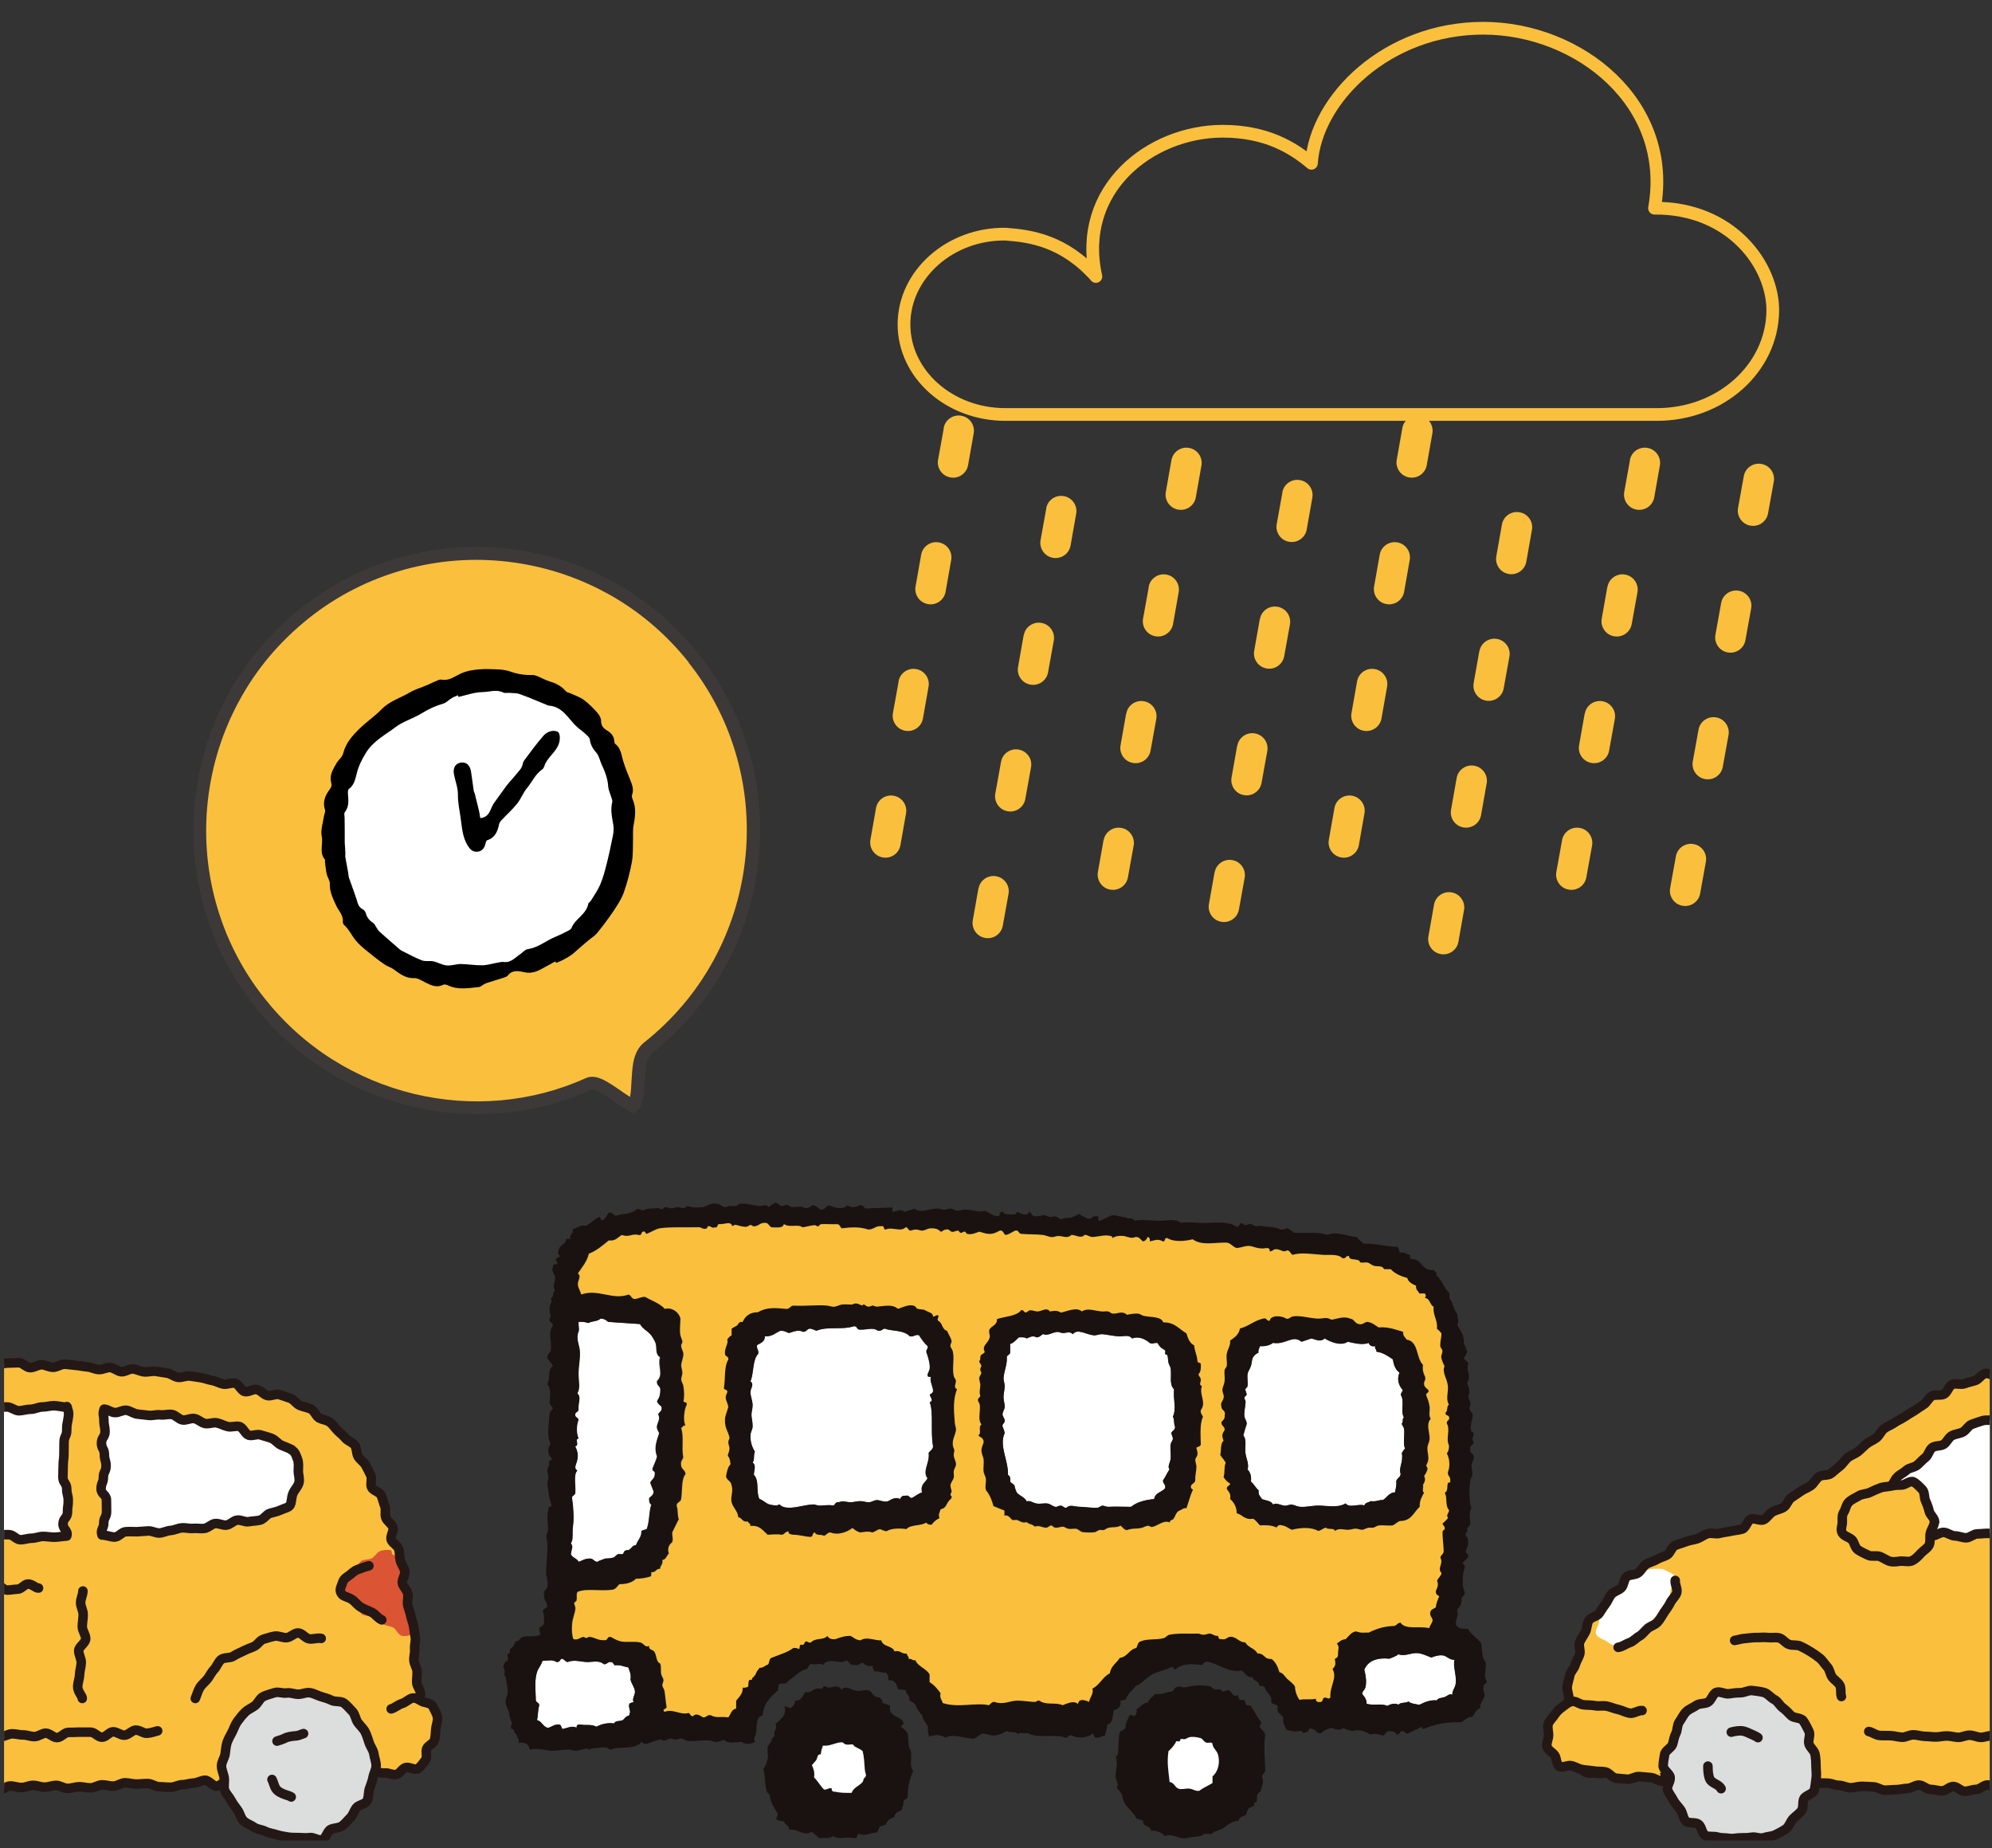
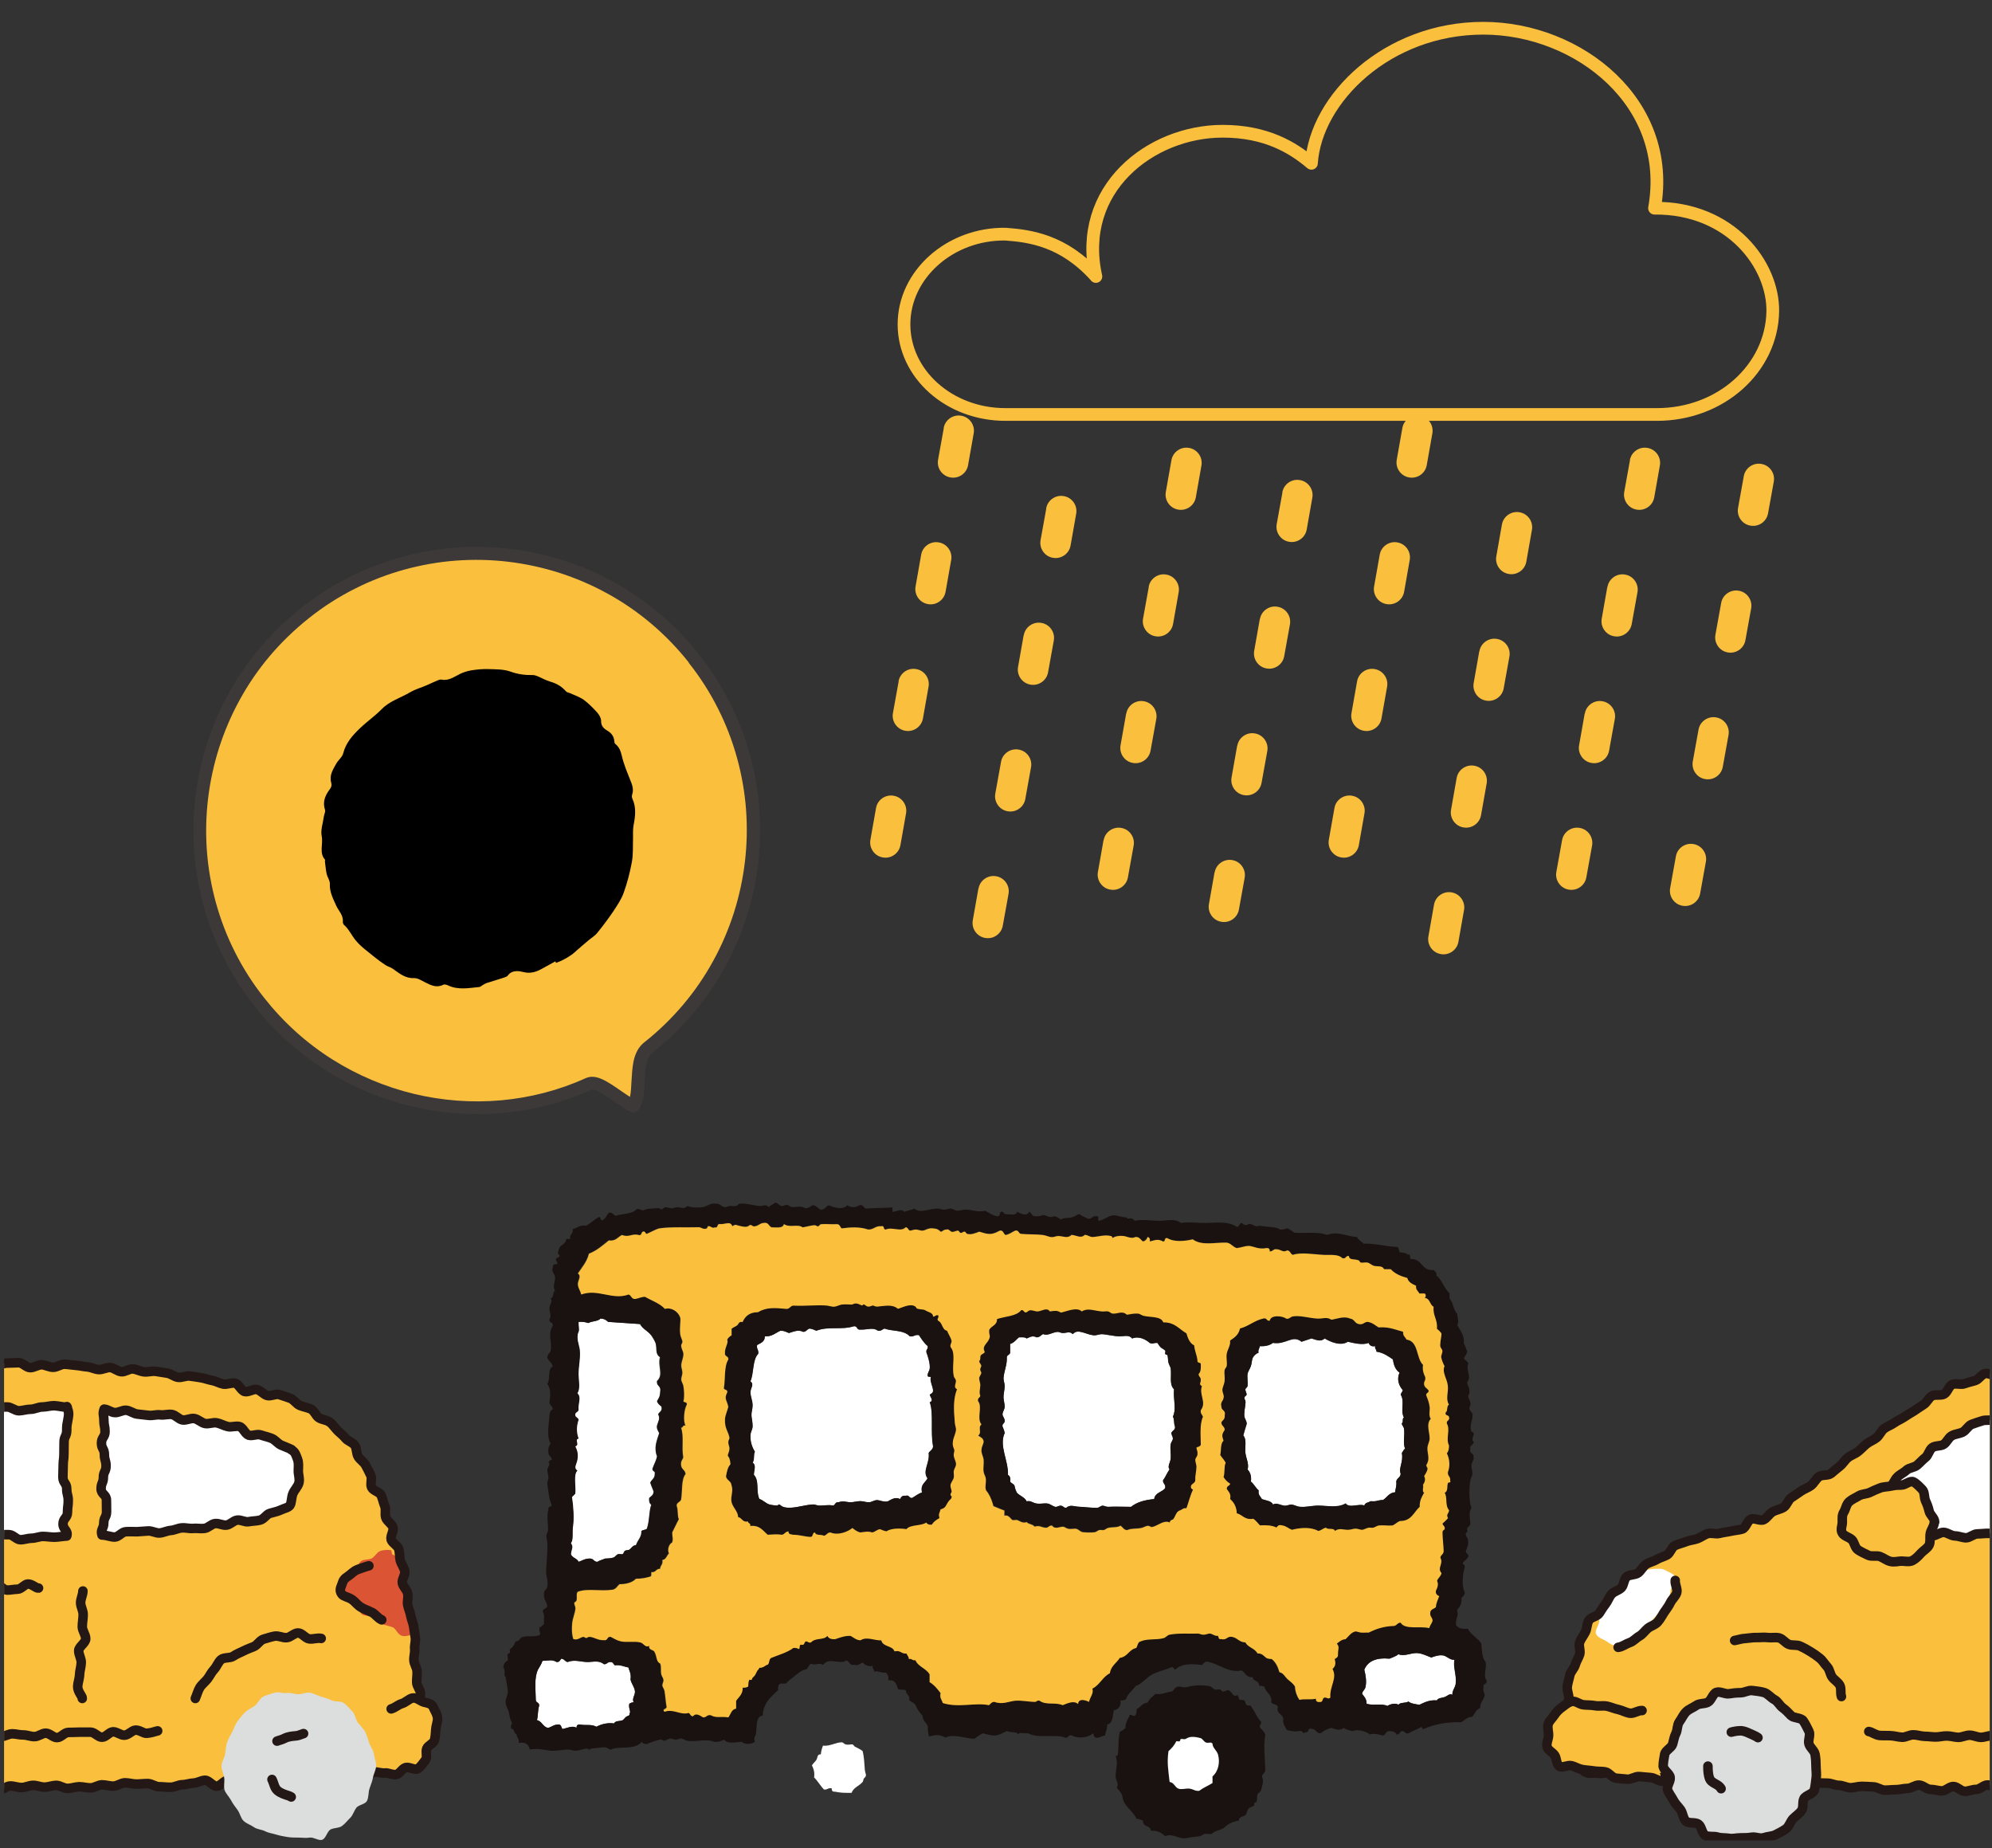
<svg xmlns="http://www.w3.org/2000/svg" id="_レイヤー_2" data-name="レイヤー_2" viewBox="0 0 156.65 145.31">
  <rect x="0" y="0" width="156.65" height="145.31" fill="#333333" stroke="none" />
  <defs>
    <style>
      .cls-1, .cls-2, .cls-3, .cls-4, .cls-5 {
        fill: none;
      }

      .cls-6 {
        fill-rule: evenodd;
      }

      .cls-6, .cls-7, .cls-8 {
        fill: #fff;
      }

      .cls-2, .cls-9, .cls-3, .cls-4, .cls-5, .cls-8 {
        stroke-linecap: round;
        stroke-linejoin: round;
      }

      .cls-2, .cls-9, .cls-4, .cls-5, .cls-8 {
        stroke: #231815;
        stroke-width: .75px;
      }

      .cls-10, .cls-9 {
        fill: #fac03d;
      }

      .cls-3 {
        stroke: #fac03d;
      }

      .cls-11 {
        fill: #db5434;
      }

      .cls-12 {
        fill: #dcdddd;
      }

      .cls-4 {
        stroke-dasharray: 2.18 8.71;
      }

      .cls-5 {
        stroke-dasharray: 2.22 8.88;
      }

      .cls-13 {
        fill: #191210;
      }

      .cls-14 {
        fill: #3d3939;
      }

      .cls-15 {
        clip-path: url(#clippath);
      }
    </style>
    <clipPath id="clippath">
      <rect class="cls-1" x=".32" y=".61" width="156.15" height="144.1" />
    </clipPath>
  </defs>
  <g id="_パス_1036" data-name="パス_1036">
    <path class="cls-10" d="M25.89,83.73c2.02,1.27,4.23,2.2,6.56,2.76,2.3.55,4.66.73,7,.52,2.38-.21,4.68-.81,6.83-1.78.38-.17.82.03,1.21.25.35.2.76.48,1.15.75.29.2.57.39.81.54.18.11.29.17.36.2.1-.11.18-.29.24-.54.09-.39.12-.89.15-1.38.06-1.04.12-2.12.8-2.65,1.16-.92,2.23-1.95,3.17-3.07.92-1.09,1.73-2.28,2.42-3.53.67-1.23,1.23-2.53,1.66-3.87.42-1.33.72-2.7.88-4.08.16-1.38.19-2.79.09-4.18-.1-1.4-.35-2.8-.72-4.15-.38-1.38-.9-2.72-1.54-3.99-.66-1.31-1.46-2.56-2.37-3.72-.92-1.16-1.95-2.23-3.07-3.17-1.09-.92-2.28-1.73-3.53-2.42-1.23-.67-2.53-1.23-3.87-1.66-1.33-.42-2.7-.72-4.08-.88s-2.79-.19-4.18-.09c-1.4.1-2.8.35-4.15.72-1.38.38-2.72.9-3.99,1.54-1.31.66-2.56,1.46-3.72,2.37s-2.23,1.95-3.17,3.07c-.92,1.09-1.73,2.28-2.42,3.53-.67,1.23-1.23,2.53-1.66,3.87-.42,1.33-.72,2.7-.88,4.08-.16,1.38-.19,2.79-.09,4.18.1,1.4.35,2.8.72,4.15.38,1.38.9,2.72,1.54,3.99.66,1.31,1.46,2.56,2.37,3.72,1.55,1.96,3.39,3.62,5.49,4.94Z" />
    <path class="cls-14" d="M54.18,52.11c-.89-1.13-1.9-2.17-3-3.1-1.07-.9-2.22-1.69-3.45-2.36-1.2-.66-2.47-1.2-3.78-1.62-1.3-.41-2.64-.7-3.99-.86-1.35-.16-2.72-.19-4.08-.09-1.37.1-2.73.34-4.05.7-1.34.37-2.66.87-3.9,1.5-1.28.64-2.5,1.42-3.63,2.32s-2.17,1.9-3.1,3c-.9,1.07-1.69,2.22-2.36,3.45-.66,1.2-1.2,2.47-1.62,3.78-.41,1.3-.7,2.64-.86,3.99-.16,1.35-.19,2.72-.09,4.08.1,1.37.34,2.73.7,4.05.37,1.34.87,2.66,1.5,3.9.64,1.28,1.42,2.5,2.32,3.63,1.51,1.91,3.31,3.54,5.36,4.83,1.97,1.24,4.13,2.15,6.4,2.7,2.25.54,4.55.71,6.84.51,2.32-.21,4.57-.79,6.66-1.74.81-.37,1.67.22,2.85,1.04.18.12.42.29.64.43,0-.03.01-.05.02-.09.06-.33.08-.73.1-1.15.03-.5.06-1.02.15-1.5.14-.7.42-1.2.83-1.53,1.13-.89,2.17-1.9,3.1-3,.9-1.07,1.69-2.22,2.36-3.45.66-1.2,1.2-2.47,1.62-3.78.41-1.3.7-2.64.86-3.99.16-1.35.19-2.72.09-4.08-.1-1.37-.34-2.73-.7-4.05-.37-1.34-.87-2.66-1.5-3.9-.64-1.28-1.42-2.5-2.32-3.63M54.98,51.48c7.63,9.66,5.98,23.67-3.68,31.3-1.04.82-.14,4.05-1.36,4.7-.44.24-2.89-2.04-3.45-1.79-8.92,4.04-20.01,1.61-26.48-6.59-7.63-9.66-5.98-23.67,3.68-31.3,9.66-7.63,23.67-5.98,31.3,3.68Z" />
  </g>
  <g>
    <path d="M43.66,75.6c-.24.13-.48.26-.71.39-.54.3-1.03.62-1.75.45-.33-.08-.92-.21-1.26.26-.06.09-.2.13-.31.17-.45.15-.91.28-1.37.43-.09.03-.16.08-.24.12-.12.06-.22.18-.34.19-.82.08-1.65.25-2.45-.13-.11-.05-.28-.1-.37-.05-.53.27-.97.04-1.43-.19-.28-.14-.58-.34-.86-.33-.7.03-1.16-.37-1.67-.73-.18-.13-.41-.18-.59-.3-.29-.19-.58-.4-.85-.62-.51-.42-1.07-.81-1.48-1.31-.33-.39-.53-.88-.93-1.23-.05-.05-.09-.15-.09-.22.06-.54-.34-.88-.53-1.31-.24-.54-.52-1.06-.49-1.69.01-.26-.19-.52-.25-.78-.07-.33-.1-.67-.14-1,0-.04.03-.1.02-.11-.5-.55-.14-1.24-.27-1.86-.1-.48.1-1.03.17-1.55.02-.18.14-.37.09-.52-.21-.62.01-1.13.36-1.6.14-.19.19-.33.12-.57-.15-.55.15-1.01.4-1.46.16-.29.48-.52.55-.82.21-.82.73-1.4,1.3-1.95.56-.54,1.2-.98,1.74-1.53.63-.64,1.47-.87,2.21-1.31.41-.24.88-.37,1.32-.56.3-.13.6-.28.9-.4.08-.03.19-.06.27-.04.58.11,1-.24,1.47-.46.27-.13.57-.22.86-.27.43-.07.87-.11,1.3-.1.6.02,1.24,0,1.79.2.58.21,1.14.28,1.74.27.13,0,.26.04.38.09.34.14.66.33,1.01.43.49.14.9.38,1.23.76.07.08.21.1.31.14.37.17.77.3,1.09.53.38.28.72.63,1.04.98.16.18.32.44.32.66-.01.41.2.61.49.78.32.19.52.45.55.82,0,.08.02.18.07.22.48.36.48.92.65,1.42.15.47.33.93.52,1.39.16.39.31.76.16,1.19-.03.09-.02.22.02.31.32.69.23,1.39.09,2.11-.06.33-.03.68-.04,1.03-.02.61.02,1.24-.09,1.84-.15.81-.36,1.63-.64,2.41-.18.51-.5.98-.8,1.44-.4.59-.83,1.17-1.28,1.72-.2.25-.5.42-.75.64-.28.23-.55.47-.83.71-.15.13-.29.27-.45.38-.21.15-.44.28-.67.4-.17.09-.36.16-.54.23-.02-.03-.03-.06-.05-.1Z" />
-     <path class="cls-7" d="M36.05,54.8c.63-.14,1.25-.37,1.88-.38.54,0,1.09-.24,1.64.03.13.07.31.02.47.03.28.03.58,0,.84.1.73.26,1.44.57,2.15.86.04.01.07.04.11.04,1.13.07,1.55,1.06,2.25,1.69.2.18.43.33.63.52.14.13.33.28.36.44.06.4.2.7.48,1.01.24.25.31.66.46.99.26.55.47,1.1.51,1.72.02.29.17.57.25.86.03.11.09.24.07.34-.16.62-.02,1.21.08,1.81.04.26.03.53-.02.79-.15.76-.31,1.52-.5,2.27-.14.56-.29,1.13-.52,1.66-.19.44-.48.84-.73,1.25-.05.09-.19.15-.2.24-.15.83-1.03,1.16-1.32,1.9-.04.1-.17.17-.27.22-.32.17-.65.33-.99.47-.74.3-1.35.85-2.18.97-.22.03-.4.27-.61.41-.39.26-.71.67-1.27.6-.15-.02-.32.02-.47.05-.41.07-.81.2-1.22.21-.56.01-1.13-.09-1.69-.1-.37,0-.75.15-1.12.11-.35-.03-.68-.24-1.03-.32-.3-.06-.64.03-.92-.08-.53-.2-1.02-.48-1.53-.73-.06-.03-.12-.06-.17-.1-.54-.46-1.07-.93-1.6-1.4-.11-.09-.18-.23-.26-.34-.09-.13-.15-.3-.28-.38-.29-.19-.48-.43-.57-.77-.03-.11-.12-.23-.21-.28-.37-.17-.42-.5-.52-.83-.18-.55-.39-1.09-.58-1.64-.05-.13-.04-.29-.07-.43-.07-.4-.15-.8-.22-1.2-.02-.1,0-.21,0-.31-.01-.28-.03-.57-.05-.85,0-.13,0-.25,0-.38,0-.52,0-1.05-.01-1.57,0-.15-.06-.35.02-.44.35-.45.28-.95.24-1.45,0-.12,0-.31.06-.36.44-.31.52-.8.64-1.25.14-.57.38-1.05.69-1.56.58-.98,1.54-1.44,2.36-2.07.6-.45,1.38-.67,2.03-1.07.55-.34,1.11-.6,1.73-.78.24-.07.43-.3.66-.43.15-.09.32-.15.48-.22.01.04.03.08.04.12Z" />
    <path d="M37.76,64.33c.8-.08.78-.77,1.09-1.19.33-.46.66-.92.99-1.37.15-.2.32-.38.49-.57.19-.22.38-.45.57-.68.06-.08.12-.17.15-.26.06-.15.07-.33.16-.45.49-.66.97-1.32,1.51-1.94.27-.31.68-.5,1.11-.35.24.09.27.73.02,1.19-.18.33-.45.6-.68.89-.09.12-.19.25-.26.39-.09.16-.12.4-.25.49-.56.38-.81,1-1.22,1.49-.31.37-.48.86-.78,1.23-.38.47-.83.87-1.24,1.31-.07.08-.15.18-.17.29-.12.57-.31,1.07-.94,1.27-.07.02-.12.18-.14.29-.08.35-.28.58-.64.61-.36.03-.56-.18-.75-.48-.42-.68-.45-1.44-.56-2.2-.09-.61-.22-1.21-.21-1.85,0-.52-.21-1.03-.31-1.55-.1-.51.12-.87.55-.93.41-.06.71.2.79.71.08.5.14,1,.21,1.49.01.09.07.17.09.26.11.43.22.87.32,1.3.05.2.07.41.11.61Z" />
  </g>
  <g class="cls-15">
    <g>
      <path class="cls-6" d="M51.66,108.61c-.05.37.28.35.26.69-.02.43-.04.52-.26.87.05.21.21.31.35.43.09.38-.18.4-.26.61.18.33,0,.57-.09.87-.05.31.1.42.17.61-.2.62-.43,1.15-.17,1.82-.07.36-.24.63-.35.95-.06.27.24.17.17.43.02.37-.25.44-.35.69.07.25.18.46.26.69,0,.29-.2.38-.35.52-.02.25.02.44.17.52-.2.58-.12,1.21-.35,1.9-.11.09-.32.09-.43.17.02.49-.26.65-.43,1.12-.26,0-.36.24-.52.35-.09.06-.23.02-.35.09-.07.04-.11.23-.17.26-.09.04-.25-.02-.35,0-.14.03-.26.23-.35.26-.2.07-.45.08-.69.09-.19.09-.43.14-.61.26-.29,0-.3-.28-.61-.26-.38,0-.58.17-.87.26-.12-.29-.51-.3-.61-.61.05-.44.22-.53,0-.86.22-.3.09-.8.17-1.38.08-.55.03-1.53-.09-2.25.09-.08.17-.17.26-.26.07-.59-.17-1.5.17-1.82-.34-.2-.05-.51,0-.87.06-.41,0-.7-.17-1.04.39-.09-.1-.52.26-.61-.17-.45-.18-.97,0-1.47-.03-.18-.23-.17-.26-.35-.04-.27.23-.23.26-.43-.06-.52.25-.98-.09-1.3.24-.42.1-.92.09-1.47-.02-.67.17-1.31.09-1.99-.04-.33-.3-.91-.09-1.38.08-.17-.01-.45,0-.78.32-.03.56.01.78.09.27-.16.75-.11.95-.35.29,0,.46.12.61.26.84.06,1.67.12,2.51.17.21.39.58.52.87.87.08.1.27.41.35.61.14.38-.06.86.35,1.12-.2.75.32,1.39-.26,1.9Z" />
      <path class="cls-6" d="M72.25,104.98c.21.31.41.63.69.86.06.26-.15.25-.09.52.07.16.29.83.26,1.21-.02.26-.19.38-.17.61.01.1.16.07.26.09-.1.28.11.66.17,1.04.01.22-.13.27-.26.35.05.25.33.45,0,.61.31.82.04,2.34.26,3.46-.02.27-.24.34-.35.52.11.79-.52,1.41-.09,1.99-.16.36-.58.46-.43,1.12-.31.09-.52.29-.78.43-.27.04-.2-.27-.52-.17-.27-.04-.35.11-.43.26-.37-.2-.68.03-.95.17-.29.1-.63-.09-.87-.09-.21,0-.42.16-.61.17-.22.01-.47-.08-.69-.09-.25,0-.53.08-.78.09-.27,0-.57-.14-.95,0-.27-.04-.23.23-.43.26-.36-.09-.73.02-1.12,0-.14,0-.28-.09-.43-.09-.67.03-1.36.29-1.99.26-.15,0-.28-.03-.43-.09-.07-.03-.22-.17-.26-.17-.05-.01-.1.09-.17.09.01,0-.43-.03-.61-.09-.28-.09-.52-.36-.78-.43-.3-.64.03-1.4-.43-1.9.01-.37.21-.74-.09-.95.17-.34.04-.64.17-.86-.22-.38-.36-.78-.35-1.3,0-.22.17-.47.17-.69.01-.3-.07-.58-.09-.87-.01-.26.09-.52.09-.78,0-.38-.17-.71-.17-1.04,0-.32.32-.61,0-.86.28-.65.15-1.7.61-2.16.06-.32-.15-.37-.09-.69.27-.17.62-.24.61-.69.58.03.83-.27,1.21-.43.32-.03.48.1.69.17.34-.09.73-.3,1.12-.09.26,0,.29-.23.52-.26.2.03.36.1.52.17.92-.37,1.99-.04,2.94-.35.31-.05.21.31.52.26.57.02,1-.21,1.38.09.27.04.34-.12.52-.17.62.23,1.5.09,1.99.61.32.06.37-.15.69-.09Z" />
      <path class="cls-6" d="M91.63,117.01c-.24.34-.81.35-.87.87-.74.06-1.37.24-1.82.61-.63,0-1.28-.03-1.82,0-.15,0-.33-.1-.43-.09-.14.01-.28.17-.43.17-.41,0-.98-.06-1.47-.09-.29-.01-.65-.2-.95.09-.24,0-.2-.16-.43-.17-.17-.01-.28.12-.43.09-.2-.04-.4-.23-.61-.26-.31-.04-.56.05-.86,0-.29-.04-.48-.26-.78-.17-.15-.34-.55-.43-.78-.69-.07-.16-.14-.32-.17-.52-.06-.17-.26-.2-.35-.35.05-.28-.03-.43-.17-.52.04-1.15-.72-2.28-.26-3.29-.03-.2-.1-.36-.17-.52-.03-.26.15-.18.17-.43.02-.2-.18-.36-.17-.52.01-.23.17-.38.17-.61,0-.23-.07-.47-.09-.69-.02-.3.09-.61.09-.95,0-.2-.1-.43-.09-.61.04-.53.28-1.04.26-1.56-.04-.27.23-.23.26-.43v-.69c.31-.09.47-.33.69-.52.23,0,.49-.03.61.09.26-.1.46-.26.78-.09.26,0,.34-.18.52-.26.34.17.71-.14,1.12-.17.13-.01.25.08.43.09.3,0,.52-.17.78.09.38-.47,1.02.02,1.64.09.19.02.42-.08.61-.09.34,0,.95.17,1.47.17.32,0,.7-.14.95.17.52-.22,1.08.08,1.38.35.27.11.25-.02.61,0,.08.12.13.22.26.35.09.09.28.16.35.26.04.06-.03.19,0,.26.02.03.16.06.17.09.06.17.03.38.09.61.04.14.16.33.17.43.08.61-.13,1.27.26,1.64-.07.85.21,1.53-.09,2.16.14.18.06.57.17.78.02.25-.16.3-.26.43-.09.16.1.32.09.52-.01.15-.14.27-.17.43-.06.35.03.74,0,1.12-.03.33-.28.64-.09.86-.19.27-.32.6-.52.87-.01.27.23.29.17.61Z" />
      <path class="cls-6" d="M109.71,117.35c-.49.03-.63.4-.95.61-.36-.01-.54.15-.95.09-.18.1-.47.11-.52.35-.35-.2-1.18.24-1.47-.17-.66.38-1.41.17-2.16.17-.5,0-1,.14-1.47.09-.2-.02-.41-.15-.61-.17-.16-.02-.36.09-.52.09-.32,0-.68-.27-.95-.09-.13-.3-.55-.32-.87-.43-.11-.21-.32-.32-.26-.69-.24-.19-.37-.5-.61-.69.06-.46-.07-.74-.26-.95.13-.45-.13-.88-.17-1.3-.06-.51.12-1.05-.17-1.38.09-.29.16-.59.26-.87.05-.2-.14-.42-.17-.61-.05-.34.07-.76.09-1.12,0-.18-.1-.24-.09-.35.02-.19.14-.12.17-.26.02-.11-.11-.3-.09-.43.02-.08.16-.15.17-.26.03-.32-.05-.66,0-.95.03-.19.17-.35.26-.61.08-.22.06-.51.17-.69.09-.14.26-.31.43-.35-.06-.26.09-.32.09-.52.45.02.8-.07,1.04-.26,1.03.17,1.54-.67,2.25-.09.26-.08.52-.17.78-.26.36.1.73.3,1.04,0,.43.26,1.25.63,1.82.26.47.1,1.14.29,1.64.09.07.19.21.31.52.26-.07.24.12.22.09.43.56.08.92.35,1.3.61.06.46.21.82.52,1.04-.23.52-.07,1.01.26,1.38-.05.13-.13.22-.17.35.34.55-.05,1.23.26,1.82-.18.02-.02.38-.17.43,0,.17.14.23.17.43.08.47-.11,1.18.09,1.56-.12.08-.17.23-.26.35.14.71-.27,1.16-.09,1.64-.02.3-.31.33-.35.61.05.37-.06.57-.09.87Z" />
    </g>
    <g>
      <path class="cls-6" d="M114.38,130.5c-.15.53.18,1.23.09,1.9-.05.33-.29.54-.26.87-.2-.15-.39.09-.61.17-.21.08-.5.05-.61.26-.62-.05-.99.17-1.38.35-.32-.06-.66-.09-.86-.26-.2.15-.65.04-.78.26-.22-.18-.69-.05-.87.09-.46-.22-1.03,0-1.64-.17.01-.39-.19-.56-.35-.78,0-.22.19-.27.26-.52.11-.44.02-.96-.09-1.38.28-.68.94-.96,1.99-.87.24-.11.51-.18.69-.35.47.2.98-.11,1.47-.09.41.02.79.23,1.12.35.31-.11.54-.2.87-.17.34.03.59.4.95.35Z" />
      <path class="cls-6" d="M49.41,131.11c.08.29.24.51.17.95.07.35.32.6.35.95.02.28-.27.59-.09.86-.18-.04-.23.06-.35.09-.11.31.17.68,0,.78.08.18-.16.18-.26.26-.08.06-.19.22-.26.26-.19.11-.57.01-.69.26-.48-.07-.98.04-1.38.26-.45-.22-.72-.09-1.3-.17-.19-.02-.28.07-.26.26-.33-.23-.79.04-1.12.09-.09-.12-.08-.32-.26-.35-.4-.03-.56.19-.87.26-.41-.08-.46-.52-.87-.61.1-.34.06-.81.17-1.12.04-.27-.23-.23-.26-.43-.01-.9-.13-1.78.17-2.42.08-.18.26-.4.35-.69.53-.02.74-.13,1.12.09.22.01.27-.13.35-.26.26,0,.29.23.52.26.53-.23,1.12.02,1.64,0,.4-.01.83-.14,1.21.17.25.02.27-.2.52-.17.22-.01.21.19.35.26.45-.05.69.11,1.04.17Z" />
    </g>
    <g>
      <path class="cls-13" d="M63.94,94.77c.28.03.38.25.61.35.32,0,.39-.25.61-.35.47.18,1.11.4,1.47,0,.3.2.65.2.95,0,.33-.08.31.21.52.26.61-.06,1.28-.03,2.08-.09v.35c.41-.03.65-.29.95,0,.24-.11.56-.14.78-.26.43.41,1.15,0,1.82,0,.18,0,.35.09.52.09.14,0,.37-.1.52-.09.15.01.37.17.52.17.2,0,.41-.08.61-.09.53-.01,1.03.25,1.56.09.32.14.55.37.95.43.29.06.14-.32.35-.35.19-.03.13.14.26.17.13.03.69.09.87,0,.01,0,.09-.17.09-.17.03,0,.78.48.95,0,.2.06.19.33.43.35.3.04.49-.03.69-.09.38.06.45.25.86.09.22.04.36.16.52.26.23-.17.58-.09.86-.17.25-.07.4-.21.61-.26.14.18.42.22.61.35.39.11.34-.24.69-.17.26-.09.15.19.17.35.41-.02.76-.41,1.21-.43.2-.01.6.15,1.04.17,0,0,.01.1.09.09.12-.03.36-.07.52.17.6-.14,1.26,0,1.99,0,.59,0,1.17-.21,1.64.17.62-.1,1.31.01,1.99,0,.81-.01,1.66-.15,2.34.26.2.2.29-.23.43-.26.06-.01.18.17.35.17.15,0,.18-.11.35-.09.15.02.28.14.43.17.24.05.17-.08.52,0,.32.07,1.07.03,1.38.26.28.05.4-.06.61-.09.18.11.36.21.52.35.99.06,1.77-.11,2.6.17.8-.32,1.46.11,2.34.17.11.24.35.34.52.52,1.02-.03,1.58.22,2.68.26.09.11.09.32.17.43.27,0,.48.04.61.17.28-.08.12.28.26.35.93-.04.8.98,1.82.86.04.17.25.16.17.43.47.34.59,1.02,1.04,1.38v.43c.3.31.3.91.61,1.21,0,.37.17.56,0,.87.22.45.57.76.52,1.47.12.17.17.41.26.61-.04.22-.16.36-.26.52.06.2.29.23.35.43-.22.63.29,1-.09,1.47,0,.29.23.4.17.86-.02.12-.1.17-.09.26.02.23.33.5.09.87,0,.26.18.34.26.52.03.43-.29.95-.09,1.38.01.02.17.08.17.09.05.26-.25.54,0,.69.03.32-.35.23-.26.61-.09.38.29.28.26.61.03.26-.15.37-.17.61-.03.33.17.68,0,.95-.22.36-.22,2.08,0,2.42-.22.37-.14.71-.09,1.21,0,.26-.18.26-.26.43,0,0,.1.27-.09.35-.06.32.19.33.17.61.04.35-.08.55-.17.78-.04.27.27.2.17.52-.1.13-.22.24-.35.35-.21.2.13.16.09.43-.2.63-.24,1.5,0,1.99,0,.22-.16.3-.26.43.05.48-.15.71-.35.95.16.52-.08.47-.09,1.12.12.31.48.39.95.35.11.25.33.42.52.61.17.17.38.31.52.52.07.31.02,1.17.35,1.47.1.61-.23,1.14.09,1.47.05.31-.31.21-.26.52-.07.33.11.41.09.69-.09.34-.36.51-.35.95-.31.12-.43.44-.61.69-.42.01-.59.27-.87.43-1.19-.04-2.13.17-2.94.52-.15.03-.16-.07-.17-.17-.32.2-.72.32-1.04.52-.28.07-.27-.14-.43-.17-.31-.05-.21.31-.52.26-.08-.18-.26-.26-.52-.26-.33-.04-.31.27-.52.35-.39-.09-.66-.2-1.04-.09-.31-.23-.91-.45-1.38-.26-.24-.08-.53-.11-.69-.26-.25.24-.65.14-.95,0-.35.08-.63.23-.86.43-.36.02-.36-.33-.69-.35-.38-.12-.18.33-.52.26-.2.21-.16-.13-.43-.09-.42.07-.63.02-1.04-.09-.1-.27-.32-.43-.26-.86-.04-.42-.57-.36-.43-.95-.06-.23-.41-.17-.52-.35.08-.66-.42-.73-.52-1.21-.1-.07-.23-.11-.43-.09.03-.43-.47-.33-.52-.69-.52.06-.55-.37-.87-.52-1.02.22-1.76-.53-2.68-.69-.25-.02-.3.16-.43.26-.75-.09-1.56-.15-2.08.35-.17,0-.11-.24-.35-.17-.53.25-1.06.31-1.56.61-.44.26-.73.68-1.21.86-.26.35-.62.59-.78,1.04-.1.07-.23.11-.43.09.07.5-.17.7-.52.78-.1.44-.06,1.04-.52,1.12.02.37-.13.56-.17.87-.25.01-.36.16-.61.17-.27.04-.24-.22-.35-.35-.32.35-1.19.44-1.64.17-.32-.09-.25.21-.52.17-.81-.31-2.15.1-2.94-.35-.23.05-.69-.11-.78.09-.12-.26-.65-.1-.86-.26-.3.1-.55.32-.95.35-.31.02-.66-.1-.95-.17-.27.11-.46.29-.69.43-.74-.03-1.68-.42-2.25-.09-.48-.26-.73-.24-1.3-.09-.07-.22-.11-.46-.09-.78-.11-.32-.41-.45-.43-.86-.2-.23-.4-.46-.52-.78-.09-.23-.35-.29-.52-.43.09-.43-.27-.42-.26-.78-.31-.11-.32,0-.61-.09-.14-.35-.2-.78-.78-.69.06-.32-.06-.46-.17-.61-.4.05-.54-.15-.95-.09.04-.21-.16-.19-.09-.43-.4.05-.62-.07-.78-.26-.26.03-.31.27-.69.17-.38.06-.35-.28-.61-.35-.49.37-1.41-.3-1.82.35-.33-.21-.61.07-.95-.09-.19.07-.22.3-.35.43-.38.04-.74.37-1.04.61-.23.18-.43.32-.61.52h-.43c-.15.08-.19.27-.17.52-.55.52-1.16.98-1.21,1.99-.53.1-.44.65-.52,1.38-.03.29-.25.35-.09.69-.27.19-.78.25-1.04,0-.46.03-1.15.19-1.38-.17-.22.09-.42.21-.78.17-.63-.27-1.45.04-2.16-.09-.12-.02-.3-.16-.43-.17-.16-.01-.26.08-.43.09-.15,0-.31-.09-.43-.09-.13,0-.34.17-.52.17-.07,0-.13-.11-.26-.09-.36.07-.76.21-1.04.35-.22.01-.36-.04-.43-.17-.58.7-1.76.29-2.42.61-.14,0-.28-.15-.43-.17-.29-.04-.67.07-1.12.09-.07,0-.08.09-.17.09-.02,0-.09-.09-.17-.09-.28.02-.6.16-.87.17-.19.01-.41-.09-.61-.09-.49,0-.95.13-1.38.09-.49-.05-.96-.22-1.64-.09-.07-.39-.3-.62-.87-.52.07-.36-.17-.41-.17-.69-.24-.05-.13-.44-.43-.43-.03-.2.01-.33.09-.43-.16-.27-.18-.42-.26-.86-.04-.2-.24-.45-.26-.78-.02-.24.16-.54.17-.78.01-.34-.11-.83-.17-1.21-.01-.07-.09-.08-.09-.17,0-.12.07-.38-.09-.61.03-.26.15-.43.35-.52.04-.16-.06-.33,0-.52.01-.04.16-.05.17-.09.03-.07-.04-.2,0-.26.05-.07.2-.17.26-.26.13-.19.16-.33.17-.35.06-.06.2-.03.26-.09.05-.05.13-.21.26-.26.39-.16.92.01,1.38-.17.15-.14-.08-.29,0-.61.18-.03.23-.17.35-.26-.03-.32.07-.77-.09-.95-.02-.28.27-.25.35-.43-.02-.38-.3-.51-.26-.95-.05-.33.22-.36.26-.61.09-.39-.08-.77-.09-1.12,0-.8.14-1.58.09-2.34-.02-.27-.16-.52,0-.78.17-.28-.11-1.29.09-1.82-.08-.28.22-.18.26-.35-.11-.25-.2-.5-.26-1.04-.02-.22-.08-.51-.09-.69,0-.14.09-.3.09-.43,0-.2-.09-.45-.09-.61.01-.22.28-.42.09-.61.09-.06.09-.2.26-.17,0-.29-.28-.3-.26-.61-.05-.34.07-.5.17-.69-.34-.53-.12-1.56-.09-2.25.03-.2.09-.37.26-.43,0-.26-.22-.29-.26-.52.07-.53.13-1.12-.17-1.47.26-.35,0-1.21.43-1.38-.06-.32-.33-.42-.43-.69,0-.26.18-.34.26-.52.14-.81-.26-1.33.17-1.99.05-.31-.31-.21-.26-.52.18-.24-.01-.56,0-.86.01-.28.28-.56.09-.78.27-.04.14-.49.35-.61-.23-.35.03-.71,0-1.04-.03-.28-.33-.51-.17-.78-.03-.23.12-.28.35-.26.04-.21-.17-.19-.09-.43.02-.05.25-.13.26-.17.04-.19-.19-.1-.09-.43,0-.02.06-.2.09-.26.11-.23.53-.31.52-.69h.35c-.18-.32.24-.34.17-.78.37-.06.51-.35,1.04-.26.39-.18.65-.51,1.04-.69.16,0,.06.29.26.26.25-.13.33-.42.52-.61.26,0,.34.18.52.26.53-.19,1.32-.12,1.64-.52.26-.06.32.09.52.09.31-.15.68-.14,1.12-.17.18-.02.23.1.35.09.02,0,.25-.17.26-.17.18,0,.37.1.52.09.15-.01.3-.08.43-.09.3,0,.5.2.78-.09.41.13.76.15,1.21.09.41-.06.57-.38,1.21-.26.17.03.35.24.52.26.19.02.22-.07.35-.09.33-.03.55.12.78-.17.58-.09,1.15.15,1.64.17.29.01.48-.19.69.09.15-.13.34-.24.52-.35.21-.02.28.23.52.26.14.01.28-.11.43-.09.1.01.23.16.35.17.35.04.75-.14,1.04.09.34.02.45-.19.69-.26ZM65.76,96.24c-.47.02-.87-.03-1.21,0-.12.01-.14.15-.26.17-.1.02-.13-.09-.26-.09-.28.01-.61.13-.95.17-.37-.29-1.03.06-1.47-.26-.06.35-.56.25-.95.26-.25-.07-.22-.41-.61-.35-.31,0-.42.22-.69.26-.24.07-.22-.12-.43-.09-.2.17-.34.16-.69.09-.46-.09-.38-.19-.69,0-.14-.46-.58-.11-1.04-.17-.17.03-.07.34-.35.26-.18.12-.28-.13-.52-.09,0,0-.07.16-.09.17-.26.12-.45-.09-.61-.09-.91.03-2.31-.05-3.11.09-.28.05-.91.44-1.04.43-.04,0-.11-.26-.26-.17-.17.04-.07.34-.35.26-.51-.14-.73.22-1.3,0-.33.16-.48.5-1.04.43-.48.38-.93.8-1.56,1.04-.16.65-.55,1.07-.87,1.56.32.21-.03.55,0,.87.03.31.2.47.26.78,1.32-.48,2.46.47,3.72,0,.23.05.22.36.52.35.28-.04.47-.17.78-.17.53.31,1.16.51,1.56.95.57-.15,1.08.27,1.21.69.06.19-.07.78,0,1.3.04.25.16.42.17.61,0,.12-.11.16-.09.35.04.26.18.39.17.61,0,.29-.16.59-.17.86-.01.19.08.39.09.61,0,.17-.1.37-.09.52.01.18.15.34.17.52.06.42.09.84,0,1.21.08.09.32.03.26.26-.22.4-.28,1.34-.09,1.64-.24-.06-.17.17-.35.17.24.74.03,1.46.17,2.34-.07.19-.22.29-.17.61.02.33.33.37.35.69-.35.42-.24,1.32-.35,1.99-.05.23-.36.22-.35.52.13.27.04.76.17,1.04-.18.33-.34.7-.52,1.04,0,.43.09.43,0,.78-.27.14-.4.56-.26.87-.18.17-.21.48-.52.52.07.36-.17.41-.17.69-.34-.02-.32.31-.69.26-.01.13.03.32-.09.35-.33.11-.69.17-1.12.17-.28.3-.72.43-1.3.43-.17.15-.26.37-.52.43-1.01.16-2.01-.12-2.77.17-.13.18-.02.45-.09.69-.02.08-.17.13-.17.17-.02.12.09.31.09.43-.02.37-.23.8-.26,1.21-.03.41-.05.79.09,1.21.34.12.53-.14.78-.17.1-.02.12.1.26.09.04,0,.11-.1.26-.09.33.02.66.29,1.12.26.31.05.21-.31.52-.26.26.14.48.28.78.35.48.11,1.08-.04,1.56.09.27.07.38.44.69.26-.07.38.36.27.43.52.17.26.11.75.43.87.11.28.02.58.09.86.04.16.15.27.17.43.02.14-.1.31-.09.43.01.13.14.28.17.43.08.41.09.83.17,1.3-.08.15-.38.14-.17.35.73-.26,1.26.29,1.9.09.14.07.13.27.35.26.21-.29.54-.06.78.09.27.01.29-.23.61-.17.43.25.78.08,1.38.17.18-.25.24-.63.61-.69v-.61c.21-.31.53-.51.52-1.04.2.03.33-.01.43-.09,0-.18,0-.39.09-.52.02-.03.15.02.17,0,.03-.02.05-.14.09-.17.22-.18.24-.31.35-.52.04-.07.16-.16.17-.26.34.02.45-.19.69-.26.12-.14.07-.45.26-.52.59-.24,1.26-.42,1.73-.78.2-.03.33.01.43.09.12-.05.01-.33.17-.35.34.11.21-.25.43-.26.12.03.17.12.35.09.38-.41.99-.15,1.3-.52.09.2.3.28.61.26.38-.11.71-.27,1.21-.26.25.12.43.32.78.35.49-.33,1.16.04,1.64,0,.11.53.88.39,1.04.87.49-.12.52.23.95.17.04.16.19.22.17.43.26-.06.25.15.52.09.22.53.85.65,1.12,1.12v.61c.36.22.62.53.86.86-.08.4.11.52.17.78,1.23.4,2.56-.05,3.63.17.13-.1.21-.25.43-.26.63.25,1.17-.04,1.64-.09.52-.05,1.06.09,1.56.09.12,0,.17-.14.35-.09.54.38,1.23.08,1.82.35.36-.14.89-.39,1.21-.09.05-.47.55-.32.86-.17.08-.37.4-.7.26-1.04.58-.28.81-.92,1.38-1.21.08-.59.53-.8.78-1.21.62-.08.72-.66,1.3-.78.1-.18.11-.47.35-.52.51-.23,1.26-.09,1.82-.26.17-.05.26-.22.43-.26.63-.13,1.68-.06,2.25-.09.15,0,.26.08.43.09.21,0,.38-.11.52-.09.21.03.4.22.61.17.09.08.03.32.26.26.46.11.44-.25.87-.17.41.08.55.43,1.04.43.2.41.75.46.95.87.38-.03.54.25.69.35.13.09.43.08.43.09.32.25.49.62.61,1.04.29.05.42.34.61.52.21.2.46.34.61.61.03.43.16.76.35,1.04.44-.1.87.02,1.3-.09-.03.23.12.28.35.26.22,0,.12-.34.35-.35.22,0,.27.16.43,0-.06-.91.58-1.51.17-2.25.23-.21.27-.42.17-.78.13-.08.27-.13.26-.35,0-.44.15-.59-.09-.86.2-.15.37-.32.69-.35.24-.22.45-.55.78-.61.07-.01.29.08.43.09.22.02.36-.01.61,0,.56-.28,1.18-.5,1.99-.52.23-.03.26-.26.52-.26.32.58,1.54.25,2.25.43.05-.24.22-.36.26-.61-.03-.26-.27-.31-.17-.69.07-.19.3-.22.43-.35.02-.35.16-.59.26-.86-.15-.08-.3-.16-.26-.43.12-.24.23-.5.09-.78.08-.23.3-.34.35-.61-.36-.41.18-.71-.09-1.21.03-.23.26-.26.26-.52,0-.44-.09-1-.09-1.47,0-.18.16-.18.17-.26.05-.22-.15-.27-.17-.43.15-.14.31-.27.43-.43-.17-.31.03-.32.09-.61-.34-.41-.11-1.01-.35-1.38.29-.12.16-.53.26-.78.02-.05.27,0,.17-.17.06-.34-.23-.35-.17-.69.17-.45.14-1-.09-1.47.13-.13.18-.34.17-.61-.29-.58.13-1.2-.17-1.73-.04-.27.27-.2.17-.52-.04-.17-.34-.07-.26-.35.18-.11.06-.52.26-.61-.27-.42-.04-.96-.09-1.47-.05-.58-.48-1.06-.26-1.56-.11-.2-.21-.45-.26-.69-.03-.16.11-.34.09-.52-.02-.14-.17-.21-.17-.43,0-.39.12-.71.09-.95-.1-.13-.22-.24-.35-.35.07-.73-.33-1-.26-1.73-.31-.15-.27-.66-.69-.69.1-.13.1-.22,0-.35h-.43c-.09-.2-.3-.28-.26-.61-.3-.14-.6-.26-.69-.61-.52-.14-.98-.35-1.3-.69h-.52c-.15-.31-.5-.19-.78-.26-.17-.04-.34-.22-.52-.26-.16-.04-.34.03-.52,0-.12-.02-.1-.14-.17-.17-.37-.15-.75.01-.78-.35-.27-.04-.2.27-.52.17-.35-.35-.96-.22-1.56-.26-.77-.05-1.67-.21-2.34,0-.19-.07-.19-.33-.43-.35-.35.21-.49-.09-.86-.09-.25-.02-.27.2-.52.17.02-.19-.07-.28-.26-.26-.63.13-1.06-.17-1.38-.17-.32,0-.58.13-.95.17-.31-.1-.44-.37-.78-.43-.9-.03-1.98.27-2.68-.26-.61.15-1.48.23-1.99-.09-.28-.08-.12.29-.35.26-.39-.23-.62-.1-1.04,0,.02-.2-.02-.33-.17-.35-.05.18-.17.29-.35.35-.21-.11-.26-.38-.61-.35-.34.19-.7-.09-1.04-.09-.33,0-.48.01-.78.17,0-.15-.04-.14-.17-.17-.44-.1-.89.06-1.38.09-.24-.01-.36-.16-.61-.17-.31.31-.62.04-1.04,0-.32.32-.68.09-1.04.09-.18,0-.35.1-.52.09-.22-.02-.46-.14-.69-.17-.56-.07-1.15-.03-1.73-.09-.2-.03-.16-.3-.43-.26-.27.1-.46.29-.78.35-.18-.08-.15-.37-.43-.35-.18.09-.43.23-.69.26-.38.03-.66-.1-.95-.17-.31.13-.64.26-.95.17-.09-.02-.13-.16-.17-.17-.16-.03-.19.12-.35.09-.08-.02-.14-.17-.17-.17-.2-.01-.35.12-.52.09-.12-.03-.26-.28-.43-.17-.22-.01-.27.14-.43.17-.21-.2-.3-.23-.52-.26-.52-.08-.62.16-.95.17-.13,0-.32-.08-.52-.09-.13,0-.39.1-.43.09-.13-.03-.2-.31-.35-.26-.37.4-1.04-.06-1.56.17-.23.03-.07-.34-.35-.26-.48-.04-.59.28-1.04.26-.63-.22-1.33-.19-2.08-.09-.18-.08-.15-.37-.43-.35ZM51.92,106.71c-.41-.26-.21-.75-.35-1.12-.07-.19-.27-.51-.35-.61-.28-.35-.65-.47-.87-.87-.84-.06-1.67-.12-2.51-.17-.15-.14-.31-.26-.61-.26-.2.23-.68.18-.95.35-.22-.07-.46-.11-.78-.09-.01.33.08.61,0,.78-.22.47.05,1.05.09,1.38.08.68-.1,1.32-.09,1.99.01.55.15,1.05-.09,1.47.34.31.03.78.09,1.3-.03.2-.3.16-.26.43.03.18.23.17.26.35-.18.5-.17,1.03,0,1.47-.36.08.13.51-.26.61.17.34.24.63.17,1.04-.05.35-.34.67,0,.87-.34.32-.1,1.23-.17,1.82-.08.09-.17.18-.26.26.12.72.17,1.7.09,2.25-.09.58.05,1.09-.17,1.38.22.33.05.42,0,.86.1.3.49.32.61.61.29-.09.49-.26.87-.26.31-.02.32.26.61.26.17-.12.41-.17.61-.26.25,0,.49-.02.69-.09.08-.03.21-.22.35-.26.1-.02.26.04.35,0,.07-.03.1-.22.17-.26.11-.07.26-.03.35-.09.16-.1.26-.35.52-.35.18-.47.46-.63.43-1.12.11-.09.32-.08.43-.17.23-.69.14-1.32.35-1.9-.15-.08-.19-.27-.17-.52.14-.14.35-.23.35-.52-.08-.23-.19-.44-.26-.69.09-.25.37-.33.35-.69.06-.27-.24-.17-.17-.43.11-.32.28-.59.35-.95-.25-.66-.03-1.2.17-1.82-.07-.19-.22-.3-.17-.61.08-.3.27-.54.09-.87.08-.21.35-.23.26-.61-.14-.12-.3-.22-.35-.43.21-.34.24-.44.26-.87.02-.34-.31-.32-.26-.69.58-.51.06-1.16.26-1.9ZM113.43,130.16c-.32-.03-.55.06-.87.17-.34-.12-.72-.33-1.12-.35-.49-.02-1,.29-1.47.09-.18.17-.45.24-.69.35-1.05-.1-1.71.19-1.99.87.11.42.2.95.09,1.38-.07.25-.25.3-.26.52.16.22.36.39.35.78.62.17,1.19-.05,1.64.17.18-.13.64-.26.87-.09.13-.22.58-.11.78-.26.2.17.55.2.86.26.4-.18.76-.39,1.38-.35.11-.21.4-.18.61-.26.21-.08.41-.32.61-.17-.03-.32.21-.54.26-.87.09-.68-.23-1.37-.09-1.9-.36.05-.61-.32-.95-.35ZM48.37,130.94c-.14-.07-.13-.27-.35-.26-.25-.02-.27.2-.52.17-.38-.31-.81-.19-1.21-.17-.53.02-1.11-.23-1.64,0-.23-.03-.26-.26-.52-.26-.08.13-.13.27-.35.26-.38-.22-.59-.1-1.12-.09-.08.29-.26.52-.35.69-.31.64-.19,1.52-.17,2.42.03.2.3.16.26.43-.11.32-.08.79-.17,1.12.4.09.45.53.87.61.3-.07.46-.29.87-.26.18.02.17.23.26.35.33-.05.79-.31,1.12-.09-.02-.19.07-.28.26-.26.58.09.85-.05,1.3.17.4-.22.91-.33,1.38-.26.12-.25.5-.15.69-.26.07-.04.18-.2.26-.26.1-.08.34-.08.26-.26.17-.1-.11-.46,0-.78.12-.03.17-.12.35-.09-.19-.28.11-.59.09-.86-.03-.36-.28-.6-.35-.95.07-.44-.09-.66-.17-.95-.34-.06-.59-.22-1.04-.17Z" />
      <path class="cls-13" d="M73.81,103.42c.05.28-.16.27,0,.43.35.14.28.7.69.78.07.23.28.5.35.78.03.14-.1.26-.09.43,0,.09.13.21.17.35.17.56-.06,1.28.09,1.99.03.15.15.22.17.35.04.26-.23.55.09.69-.3.78-.28,1.55-.17,2.68.02.19.1.37.09.52-.03.42-.44.9-.17,1.47.11.23-.05.31,0,.61.03.19.18.4.17.61,0,.21-.13.31-.17.52-.04.16.03.34,0,.52-.04.22-.23.41-.26.61-.02.18.08.36.09.52,0,.07-.1.14-.09.26,0,.06.11.1.09.17-.04.18-.1.12-.26.35-.21.3-.19.51-.61.61-.08.34-.19.32-.09.69-.24.13-.46.29-.61.52-.22.01-.36-.04-.43-.17-.4.29-1.25.14-1.56.52-.43-.07-1.21-.08-1.56.17-.2-.03-.36-.1-.52-.17-.24.04-.37.21-.61.26-.37-.12-.55-.04-.95,0-.25-.06-.43-.21-.61-.35-.35.29-1.12.61-1.73.35-.26,0-.29.23-.52.26-.19-.13-.64.01-.69-.26-.22,0-.12.34-.35.35-.49-.03-.87-.17-1.38-.17-.17-.04-.37-.03-.35-.26-.26,0-.29.23-.52.26-.51-.06-.59-.02-1.12,0-.38-.31-.62-.77-1.38-.69.06-.24-.17-.17-.17-.35-.46.08-.46-.29-.78-.35,0-.47-.43-.76-.52-1.21-.08-.44.17-.83,0-1.3-.03-.34-.38-.37-.43-.69.06-.37.13-.73.35-.95-.02-.14-.04-.47-.17-.61-.12-.12.05-.23.09-.61.02-.17-.08-.31-.09-.52,0-.16.1-.25.09-.35-.08-.51-.39-.73-.35-1.47.02-.3.17-.6.26-.95-.09-.51-.35-.64-.09-1.12.08-.28-.22-.18-.26-.35.13-.74,0-1.73.35-2.25.05-.31-.31-.21-.26-.52-.04-.39.32-.83.17-1.04.08-.15.19-.27.35-.35v-.52c.13-.11.31-.17.43-.26.11-.08.15-.36.43-.26.2-.46.55-.77,1.21-.78.68-.4,1.31-.35,2.25-.26.26,0,.29-.23.52-.26,1,.05,1.87-.07,2.68,0,.16.01.35.09.52.09.21,0,.41-.14.61-.17.23-.04.73,0,.78,0,.15-.02.19-.1.35-.09.21.01.28.11.52.17-.05-.01.06-.09.09-.09.1,0,.18.16.35.17.16.02.31-.09.35-.09.08,0,.19.1.35.09.6-.04,1.18-.21,1.64.17.33-.08.99-.46,1.38-.17.08.06.05.14.17.17.43.11.42,0,.69.17.13.08.54.15.52.43.21.04.19-.16.43-.09ZM71.56,105.07c-.49-.52-1.37-.38-1.99-.61-.18.05-.25.21-.52.17-.39-.29-.82-.06-1.38-.09-.31.05-.21-.31-.52-.26-.95.3-2.02-.02-2.94.35-.16-.07-.32-.14-.52-.17-.22.03-.26.26-.52.26-.39-.21-.78,0-1.12.09-.21-.08-.38-.2-.69-.17-.38.17-.63.47-1.21.43.01.45-.34.53-.61.69-.06.32.15.37.09.69-.46.47-.33,1.52-.61,2.16.32.25,0,.54,0,.86,0,.32.17.66.17,1.04,0,.26-.1.52-.09.78.02.29.1.57.09.87,0,.22-.17.47-.17.69-.02.52.12.92.35,1.3-.13.23,0,.52-.17.86.29.21.1.58.09.95.46.5.14,1.26.43,1.9.26.07.5.34.78.43.18.06.62.09.61.09.07,0,.12-.1.17-.09.04,0,.19.15.26.17.15.06.28.08.43.09.63.03,1.32-.23,1.99-.26.15,0,.3.08.43.09.39.02.76-.09,1.12,0,.2-.03.16-.3.43-.26.39-.14.68,0,.95,0,.25,0,.53-.09.78-.09.22,0,.47.1.69.09.19-.01.4-.17.61-.17.23,0,.57.19.87.09.27-.14.58-.37.95-.17.08-.15.16-.3.43-.26.32-.09.25.21.52.17.26-.15.46-.34.78-.43-.15-.67.27-.76.43-1.12-.43-.58.2-1.2.09-1.99.11-.18.33-.25.35-.52-.22-1.12.05-2.65-.26-3.46.33-.16.05-.36,0-.61.13-.08.27-.13.26-.35-.06-.37-.28-.75-.17-1.04-.1-.01-.25.02-.26-.09-.02-.23.15-.35.17-.61.03-.39-.19-1.05-.26-1.21-.06-.26.15-.25.09-.52-.29-.23-.48-.56-.69-.86-.32-.06-.37.15-.69.09Z" />
      <path class="cls-13" d="M79,118.74c-.3-.1-.58-.23-.86-.35-.1-.35-.22-.72-.43-1.04-.06-.09-.15-.15-.17-.26-.07-.27.04-.56,0-.87-.02-.17-.14-.33-.17-.52-.05-.29.03-.63,0-.95-.03-.27-.19-.48-.17-.78.01-.24.11-.35.17-.61,0-.32-.25-.38-.43-.52.33-.22-.06-.63.26-.87-.4-.48.1-1.37-.26-1.82-.07-.28.14-.27.17-.43-.12-.29,0-.56,0-.86,0-.15-.09-.38-.09-.52,0-.14.15-.28.17-.43,0-.05-.08-.16-.09-.26,0-.11.09-.27.09-.26-.03-.2-.17-.24-.17-.43.1-.01.07-.16.09-.26-.02-.28.27-.25.35-.43-.26-.48.23-.68.35-1.04.12-.26-.04-.31,0-.69.14-.35.63-.35.61-.86.65-.22,1.52-.21,1.9-.69.13-.1.24.17.35.17.1,0,.21-.16.35-.17.19-.02.43.1.61.09.31-.02.72-.35.95,0,.43-.07.55-.09.87.09.46-.09,1.25-.46,1.64-.09.47-.29.88-.07,1.56,0,.17.02.39-.03.52,0,.09.02.25.16.35.17.39.04.74-.27,1.12.09.27-.05.56-.11.87-.09.17.01.25.13.43.17.54.14,1.38.02,1.56.52.9-.01,1.24.55,1.82.86.11.41.26.78.61.95.04.45.22.76.26,1.21-.03.2.25.1.26.26.01.33,0,.63-.17.78,0,.23.16.21.17.43.02.28-.19.37.09.52-.25.68.4,1.26-.09,1.9-.04.27.12.34.17.52-.26.55-.19,1.48-.17,2.08.04.27-.22.24-.35.35.05.24.11.3.09.52-.01.17-.16.28-.17.43,0,.14.08.38.09.52,0,.35-.11.7-.09,1.04.02.3-.29.28-.35.52,0,.15.06.22.17.26-.22.44-.34.98-.52,1.47-.27-.04-.34.12-.52.17-.31.11-.33.46-.52.69-.05.06-.27.05-.26.26-.5-.23-.92.25-1.38.35-.14.03-.19-.09-.35-.09-.18,0-.32.13-.52.17-.36.08-.78.02-1.12.17-.27-.02-.34-.24-.52-.35-.28.17-.61.09-.95.17-.13.03-.22.13-.35.17-.1.03-.24-.02-.35,0-.11.02-.27.16-.35.17-.29.04-.65.03-.95,0-.21-.02-.3-.2-.52-.26-.13-.04-.38.03-.61,0-.14-.02-.34-.17-.43-.17-.25-.01-.63.26-.87-.09-.25-.02-.27.2-.52.17-.43-.06-.4-.19-.86-.09-.12-.19-.47-.17-.61-.35-.35.11-.58-.13-.78-.17-.1-.02-.25.04-.35,0-.12-.05-.26-.4-.61-.35v-.43ZM91.46,116.4c.2-.26.32-.6.52-.87-.2-.22.06-.53.09-.86.03-.38-.06-.77,0-1.12.03-.17.16-.28.17-.43.01-.2-.18-.36-.09-.52.1-.13.28-.18.26-.43-.11-.2-.04-.6-.17-.78.3-.63.02-1.31.09-2.16-.39-.37-.18-1.04-.26-1.64-.01-.1-.14-.29-.17-.43-.06-.23-.03-.44-.09-.61,0-.02-.16-.05-.17-.09-.03-.07.04-.2,0-.26-.06-.1-.25-.17-.35-.26-.13-.13-.18-.23-.26-.35-.36-.02-.34.11-.61,0-.3-.27-.86-.57-1.38-.35-.25-.32-.63-.17-.95-.17-.52,0-1.13-.18-1.47-.17-.19,0-.41.11-.61.09-.63-.06-1.26-.56-1.64-.09-.26-.26-.48-.08-.78-.09-.18,0-.31-.1-.43-.09-.41.04-.78.34-1.12.17-.18.08-.26.26-.52.26-.32-.18-.52-.01-.78.09-.11-.12-.38-.09-.61-.09-.22.18-.38.43-.69.52v.69c-.03.2-.3.16-.26.43.02.52-.22,1.03-.26,1.56-.01.17.08.4.09.61,0,.34-.1.65-.09.95.01.22.09.46.09.69,0,.22-.16.38-.17.61,0,.16.19.32.17.52-.02.25-.2.17-.17.43.07.16.14.32.17.52-.46,1,.3,2.14.26,3.29.15.08.22.24.17.52.08.15.29.17.35.35.03.2.1.36.17.52.23.26.62.36.78.69.3-.09.49.13.78.17.3.05.56-.04.86,0,.21.03.41.22.61.26.15.03.26-.1.43-.09.23.02.2.17.43.17.3-.28.66-.1.95-.09.49.02,1.06.1,1.47.09.15,0,.3-.16.43-.17.1-.01.29.09.43.09.53-.03,1.19,0,1.82,0,.44-.36,1.07-.54,1.82-.61.06-.52.62-.53.87-.87.06-.32-.19-.33-.17-.61Z" />
      <path class="cls-13" d="M110.32,104.72c-.04.33.17.41.26.61.97.13.74,1.45,1.3,1.99-.06.43.05.7.17.95.06.26-.09.32-.09.52,0,.29.22.36.35.52.06.27-.24.17-.17.43.1.24.21.5.26.87.04.31-.1.71.09.95-.39.43-.07,1.05-.09,1.56,0,.22-.16.48-.17.69-.03.41.18.83,0,1.21,0,.02-.09.21-.09.17-.02.15.12.19.09.35-.04.17-.15.36-.26.52.13.27.06.48-.09.69.05.18-.11.57.09.61-.16.33-.36.62-.35,1.12-.46.43-.65,1.14-1.56,1.12-.27.11-.46.34-.61.35-.38.03-.67-.04-1.04,0-.14.02-.29.14-.43.17-.11.03-.24-.01-.35,0-.19.02-.39.16-.52.17-.16.01-.34-.08-.52-.09-.18,0-.37.09-.61.09-.36,0-.66-.17-1.04.09-.04-.28-.58-.06-.69-.26-.24.05-.36.22-.61.26-.57-.32-1.38-.26-2.08-.09-.27-.1-.45-.3-.78-.35-.28-.07-.33.08-.43.17-.32-.17-.77-.21-1.3-.17-.17-.18-.31-.38-.52-.52-.69.12-.83-.32-1.3-.43-.02-.53-.23-.86-.52-1.12.08-.42-.12-.57-.26-.78-.04-.27.23-.23.26-.43-.22-.13-.39-.3-.52-.52.12-.31.02-.85.17-1.12-.12-.22-.29-.4-.43-.61.09-.37,0-.92.26-1.12-.15-.42-.15-.5.09-.86,0-.29-.28-.3-.26-.61.11-.15.29-.23.26-.52.11-.43-.27-.37-.26-.69-.09-.38.15-.43.17-.69.08-.19-.08-.4-.09-.61,0-.22.14-.44.17-.69.04-.32-.04-.61,0-.87.02-.14.16-.22.17-.35.04-.32-.05-.64,0-.95.06-.35.32-.67.26-1.04.35-.23.69-.47.78-.95.69-.18,1.11-.62,1.82-.78.32-.09.25.21.52.17.07-.49.99-.4,1.3-.17.19.08.34-.14.52-.17.56-.1,1.36.16,1.99.17.38,0,.69-.15,1.04.09.46-.06.99-.31,1.47-.09.34.03.37.38.69.43.36.07.41-.17.69-.17.38.05.6.27.86.43.81-.06,1.32.18,1.9.35ZM109.8,116.49c.04-.28.33-.31.35-.61-.18-.48.23-.93.09-1.64.09-.11.14-.26.26-.35-.2-.38,0-1.09-.09-1.56-.04-.2-.18-.26-.17-.43.15-.05,0-.41.17-.43-.31-.59.09-1.26-.26-1.82.04-.13.13-.22.17-.35-.33-.37-.49-.86-.26-1.38-.31-.21-.46-.57-.52-1.04-.38-.25-.74-.53-1.3-.61.04-.21-.16-.19-.09-.43-.31.05-.45-.07-.52-.26-.5.2-1.17,0-1.64-.09-.57.37-1.38,0-1.82-.26-.3.3-.68.1-1.04,0-.26.08-.52.18-.78.26-.71-.59-1.22.26-2.25.09-.24.19-.58.28-1.04.26,0,.2-.15.25-.09.52-.17.04-.34.21-.43.35-.11.18-.09.47-.17.69-.09.26-.23.42-.26.61-.05.29.03.63,0,.95-.01.11-.16.18-.17.26-.03.14.11.32.09.43-.03.14-.15.07-.17.26-.01.11.1.17.09.35-.02.36-.14.79-.09,1.12.03.19.22.4.17.61-.1.27-.17.58-.26.87.29.34.12.87.17,1.38.05.42.3.85.17,1.3.19.21.32.49.26.95.24.19.37.5.61.69-.06.37.15.49.26.69.32.12.74.13.87.43.28-.19.63.08.95.09.16,0,.36-.1.52-.09.2.02.4.15.61.17.47.06.97-.09,1.47-.09.75,0,1.5.21,2.16-.17.29.41,1.13-.03,1.47.17.05-.24.33-.24.52-.35.41.06.59-.1.95-.09.32-.2.47-.57.95-.61.02-.29.14-.5.09-.87Z" />
      <path class="cls-13" d="M88.86,134.83c.16-.01.18.11.35.09.15-.08.19-.27.17-.52.32-.15.43-.5.87-.52.13-.31.4-.47.61-.69.54.08.79-.13,1.21-.17.24-.02.24-.28.43-.35.29-.15.38.04.78,0,.57-.16,1.19-.2,1.82-.09.2.04.24.19.43.26.13.05.3-.04.43,0,.05.02.16.17.17.17.18.02.36-.17.52-.09.26.13.29.59.69.35-.01.15.11.18.09.35.11.08.31,0,.43.09.08.05.06.26.17.35.11.08.26,0,.35.09.04.04.05.13.09.17.21.22.38.77.69,1.04.07.24-.12.22-.09.43.12.23.36.33.43.61-.15.9-.02,1.96,0,2.77,0,.26-.23.29-.26.52.11.27.1.47,0,.78-.01.04-.05.25-.09.35-.03.07-.23.17-.26.26-.07.2,0,.47-.09.61-.02.03-.16.06-.17.09-.02.04.03.15,0,.17-.1.11-.33.15-.43.26-.14.14-.15.41-.26.52-.06.07-.54.1-.52.43-.38.03-.83.24-1.12.52-.16.16-.42.19-.78.35-.07.03-.21.16-.26.17-.14.04-.37-.03-.52,0-.13.02-.23.14-.35.17-.17.04-.49.06-.69.09-.21.03-.48.09-.61.09-.51-.02-.93-.41-1.47-.17-.26-.26-.58-.46-1.12-.43-.01-.45-.66-.26-.61-.78-.16-.07-.32-.14-.52-.17-.3-.68-1.03-.93-1.12-1.82-.09-.25-.28-.42-.43-.61.2-.31-.07-.57-.09-.86-.02-.48.23-1.02,0-1.64.09.01.16-.02.17-.09.1-.63,0-1.18.17-1.82.18-.05.28-.18.43-.26,0-.46.2-.73.35-1.04ZM94.83,136.99c-.16-.06-.28-.31-.43-.35-.14-.04-.39-.08-.52-.09-.43-.03-.54.13-.69.17-.1.03-.25-.04-.35,0-.04.02-.01.14-.09.17-.07.03-.18-.02-.26,0-.14.32-.37.56-.61.78-.13.95-.01,1.49.09,2.42.36.04.4.41.69.52.25.1.58-.03.86,0,.3.04.47.23.78.17.31-.23.7-.39,1.04-.61v-.52c.48-.42.61-1.12.43-1.73-.09-.31-.45-.52-.43-.87-.16-.18-.28,0-.52-.09Z" />
-       <path class="cls-13" d="M70,134.05c-.19,1,.79.82,1.04,1.38.06.24-.17.17-.17.35.2.15.37.32.52.52.07.32.01.66.09,1.04.03.14.16.29.17.43.06.51-.16,1.08.17,1.47-.27.54-.43,1.18-.43,1.99-.02.24-.27.24-.35.43.07.3-.13.33-.09.61-.2.2-.61.2-.61.61-.34.09-.59.28-.69.61-.21-.04-.19.16-.43.09-.08.18-.18.34-.26.52-.49-.03-.95.34-1.38.09-.22,0-.12.34-.35.35-.74-.17-1.21.15-1.73-.17-.28.23-.51.11-1.04.17-.22-.15-.41-.34-.61-.52-.59.41-1.08-.22-1.82-.17.04-.36-.31-.32-.35-.61-.18-.09-.35,0-.61-.17-.07-.24.12-.22.09-.43-.21-.46-.5-.71-.61-1.38-.03-.2-.21-.26-.26-.43-.15-.51-.11-1.15-.26-1.73.19-.27.3-.55.35-.86.04-.29-.06-.6,0-.87.04-.17.17-.27.26-.43.05-.1.04-.17.09-.26.03-.06.16-.14.17-.17.04-.1-.03-.24,0-.35.05-.16.21-.23.09-.61.37-.34.92-.71.69-1.38.15.05.36.04.43.17.22-.13.4-.3.43-.61.49,0,.6-.38.78-.69.33.13.59-.18.87-.26.13-.04.3.03.43,0,.09-.02.12-.15.17-.17.18-.06.23.1.35.09.33-.03.8-.26,1.04.17.27-.43.76.07,1.3.09.3,0,.57-.14.95,0,.19.24.35.52.78.52.04.17.25.16.17.43.25.01.36.16.61.17ZM67.84,140.11c.05-.06.05-.2.09-.26.08-.11.13-.07.17-.26,0-.05-.08-.29-.09-.43-.05-.69-.07-.98-.17-1.47-.19-.16-.45-.26-.61-.35-.06-.03-.14-.16-.17-.17-.11-.04-.32.05-.52,0-.22-.06-.18-.17-.35-.17-.44-.01-.94.33-1.47.26-.09.2-.15.42-.17.69-.29-.05-.26.3-.35.43-.11.17-.26.29-.35.43.12.25.23.52.17.95.29.28.49.66.78.95.27.04.31-.16.61-.09-.02.19.07.28.26.26.37.1.82.1,1.3.09.13-.42.6-.54.87-.87Z" />
    </g>
    <g>
      <path class="cls-6" d="M95.35,137.08c-.02.34.34.56.43.87.17.61.05,1.31-.43,1.73v.52c-.33.21-.73.37-1.04.61-.31.05-.48-.14-.78-.17-.29-.03-.61.1-.86,0-.29-.11-.33-.48-.69-.52-.1-.94-.22-1.48-.09-2.42.24-.22.47-.46.61-.78.08-.02.18.03.26,0,.07-.03.05-.16.09-.17.1-.04.24.03.35,0,.15-.05.26-.2.69-.17.12,0,.38.05.52.09.15.04.27.29.43.35.24.09.35-.09.52.09Z" />
      <path class="cls-6" d="M66.97,140.97c-.47.01-.93,0-1.3-.09-.19.02-.28-.07-.26-.26-.3-.07-.33.13-.61.09-.29-.29-.49-.67-.78-.95.06-.43-.05-.7-.17-.95.08-.14.24-.27.35-.43.09-.14.06-.48.35-.43.02-.27.09-.49.17-.69.53.07,1.03-.27,1.47-.26.16,0,.12.12.35.17.2.05.41-.04.52,0,.04.01.11.14.17.17.16.09.42.19.61.35.11.49.12.78.17,1.47.01.15.1.39.09.43-.04.19-.1.15-.17.26-.04.06-.04.2-.09.26-.27.33-.74.44-.87.87Z" />
    </g>
    <path class="cls-10" d="M66.19,96.59c.75-.1,1.44-.13,2.08.09.45.02.56-.3,1.04-.26.28-.08.12.29.35.26.51-.23,1.19.22,1.56-.17.15-.05.21.23.35.26.04.01.3-.09.43-.09.2,0,.38.09.52.09.33-.02.43-.25.95-.17.22.03.31.06.52.26.17-.04.22-.19.43-.17.17-.1.31.15.43.17.16.04.32-.1.52-.09.03,0,.09.16.17.17.15.03.19-.12.35-.09.04,0,.09.15.17.17.32.09.64-.05.95-.17.29.07.57.21.95.17.27-.03.51-.17.69-.26.28-.02.25.27.43.35.32-.05.51-.24.78-.35.27-.04.23.23.43.26.58.06,1.17.02,1.73.09.24.03.47.16.69.17.17.01.34-.09.52-.09.36,0,.72.23,1.04-.09.42.04.73.31,1.04,0,.25.01.36.16.61.17.5-.03.94-.19,1.38-.09.13.03.17.02.17.17.3-.16.45-.17.78-.17.33,0,.7.27,1.04.09.35-.03.4.24.61.35.18-.05.29-.17.35-.35.15.02.2.15.17.35.42-.1.65-.23,1.04,0,.23.03.07-.34.35-.26.51.32,1.38.24,1.99.09.7.53,1.78.23,2.68.26.34.06.47.34.78.43.37-.04.63-.17.95-.17.32,0,.75.3,1.38.17.19-.02.28.07.26.26.25.02.27-.2.52-.17.38,0,.51.3.86.09.24.02.24.27.43.35.66-.21,1.56-.05,2.34,0,.59.04,1.21-.09,1.56.26.32.09.25-.21.52-.17.03.36.41.2.78.35.07.03.06.15.17.17.17.03.36-.04.52,0,.17.04.34.22.52.26.28.07.63-.05.78.26h.52c.32.35.78.55,1.3.69.09.34.39.47.69.61-.04.33.17.41.26.61h.43c.1.13.1.22,0,.35.42.04.38.54.69.69-.07.73.33,1,.26,1.73.13.1.24.22.35.35.03.24-.09.57-.09.95,0,.22.16.29.17.43.02.18-.12.36-.09.52.05.25.15.49.26.69-.22.5.21.98.26,1.56.05.51-.19,1.05.09,1.47-.2.08-.08.5-.26.61-.08.28.22.18.26.35.09.32-.22.25-.17.52.3.53-.11,1.15.17,1.73,0,.27-.04.48-.17.61.23.47.26,1.02.09,1.47-.06.34.23.35.17.69.1.17-.15.13-.17.17-.1.25.03.66-.26.78.24.38,0,.97.35,1.38-.05.29-.25.3-.09.61-.13.16-.28.29-.43.43.02.16.22.21.17.43-.02.08-.17.08-.17.26,0,.47.08,1.03.09,1.47,0,.26-.23.29-.26.52.27.5-.28.81.09,1.21-.05.27-.26.37-.35.61.14.28.03.54-.09.78-.04.27.11.35.26.43-.1.28-.24.51-.26.86-.13.13-.36.15-.43.35-.09.38.15.43.17.69-.04.24-.21.37-.26.61-.71-.18-1.93.15-2.25-.43-.26,0-.29.22-.52.26-.81.02-1.43.24-1.99.52-.24-.01-.39.02-.61,0-.15-.01-.36-.1-.43-.09-.33.06-.54.38-.78.61-.32.02-.49.2-.69.35.24.27.08.43.09.86.01.22-.13.27-.26.35.1.36.06.57-.17.78.4.74-.24,1.34-.17,2.25-.17.16-.22,0-.43,0-.22,0-.12.34-.35.35-.23.02-.37-.03-.35-.26-.43.11-.86-.01-1.3.09-.19-.27-.32-.61-.35-1.04-.14-.26-.4-.41-.61-.61-.18-.17-.31-.47-.61-.52-.12-.42-.29-.79-.61-1.04,0,0-.3,0-.43-.09-.15-.1-.31-.37-.69-.35-.2-.41-.75-.46-.95-.87-.49,0-.62-.36-1.04-.43-.42-.08-.41.29-.87.17-.23.06-.17-.18-.26-.26-.21.05-.4-.14-.61-.17-.14-.02-.31.09-.52.09-.18,0-.29-.09-.43-.09-.57.02-1.62-.05-2.25.09-.17.04-.27.21-.43.26-.56.17-1.31.03-1.82.26-.24.05-.24.33-.35.52-.58.12-.68.7-1.3.78-.25.41-.7.63-.78,1.21-.58.29-.8.93-1.38,1.21.14.33-.18.67-.26,1.04-.31-.15-.82-.3-.86.17-.32-.31-.85-.05-1.21.09-.59-.26-1.28.03-1.82-.35-.18-.06-.23.09-.35.09-.5,0-1.03-.13-1.56-.09-.47.04-1.01.33-1.64.09-.22,0-.3.16-.43.26-1.07-.23-2.4.23-3.63-.17-.06-.26-.26-.38-.17-.78-.25-.33-.5-.65-.86-.86v-.61c-.27-.48-.9-.6-1.12-1.12-.26.06-.25-.15-.52-.09.01-.22-.14-.27-.17-.43-.43.05-.46-.29-.95-.17-.16-.47-.93-.34-1.04-.87-.49.04-1.16-.33-1.64,0-.35-.02-.53-.22-.78-.35-.5-.01-.84.14-1.21.26-.31.02-.52-.06-.61-.26-.31.37-.92.11-1.3.52-.18.04-.23-.06-.35-.09-.22,0-.09.37-.43.26-.16.01-.05.29-.17.35-.1-.07-.23-.11-.43-.09-.47.36-1.14.54-1.73.78-.19.07-.14.38-.26.52-.24.07-.36.28-.69.26,0,.1-.14.19-.17.26-.11.21-.13.34-.35.52-.04.03-.05.15-.09.17-.03.02-.16-.03-.17,0-.08.13-.08.34-.09.52-.1.07-.23.11-.43.09.01.53-.31.73-.52,1.04v.61c-.37.06-.42.44-.61.69-.61-.1-.95.08-1.38-.17-.32-.06-.33.19-.61.17-.24-.15-.57-.38-.78-.09-.22.01-.21-.19-.35-.26-.65.2-1.18-.35-1.9-.09-.21-.2.1-.19.17-.35-.08-.47-.1-.89-.17-1.3-.03-.15-.16-.3-.17-.43,0-.12.11-.29.09-.43-.02-.16-.14-.28-.17-.43-.07-.28.03-.58-.09-.86-.32-.11-.26-.6-.43-.87-.07-.25-.5-.14-.43-.52-.32.18-.42-.19-.69-.26-.48-.12-1.08.02-1.56-.09-.29-.07-.52-.21-.78-.35-.31-.05-.21.31-.52.26-.46.03-.8-.24-1.12-.26-.15-.01-.22.08-.26.09-.14,0-.16-.1-.26-.09-.25.04-.44.29-.78.17-.13-.42-.12-.8-.09-1.21.03-.42.24-.84.26-1.21,0-.12-.11-.31-.09-.43,0-.04.15-.09.17-.17.07-.24-.04-.51.09-.69.76-.3,1.76-.02,2.77-.17.26-.06.35-.28.52-.43.57,0,1.02-.14,1.3-.43.43,0,.8-.07,1.12-.17.12-.03.07-.22.09-.35.37.05.35-.28.69-.26,0-.28.25-.33.17-.69.31-.04.34-.35.52-.52-.14-.3-.01-.72.26-.87.09-.35,0-.35,0-.78.18-.34.33-.7.52-1.04-.13-.27-.04-.76-.17-1.04-.02-.3.29-.28.35-.52.11-.67,0-1.57.35-1.99-.02-.33-.33-.37-.35-.69-.05-.31.1-.42.17-.61-.15-.87.07-1.6-.17-2.34.17,0,.11-.24.35-.17-.2-.31-.13-1.24.09-1.64.06-.23-.18-.17-.26-.26.09-.37.06-.79,0-1.21-.03-.18-.16-.33-.17-.52-.01-.14.09-.35.09-.52,0-.22-.1-.42-.09-.61.02-.28.17-.58.17-.86,0-.21-.14-.35-.17-.61-.03-.19.09-.23.09-.35,0-.19-.14-.35-.17-.61-.07-.51.06-1.11,0-1.3-.13-.43-.65-.84-1.21-.69-.4-.44-1.03-.64-1.56-.95-.31,0-.5.13-.78.17-.3.02-.28-.29-.52-.35-1.26.47-2.4-.48-3.72,0-.06-.3-.23-.47-.26-.78-.03-.31.32-.66,0-.87.32-.49.71-.91.87-1.56.62-.24,1.08-.65,1.56-1.04.56.07.71-.27,1.04-.43.56.22.78-.14,1.3,0,.28.08.18-.22.35-.26.15-.09.22.17.26.17.13,0,.76-.39,1.04-.43.81-.13,2.2-.06,3.11-.09.15,0,.34.21.61.09.02,0,.08-.17.09-.17.23-.04.34.21.52.09.28.08.18-.22.35-.26.46.06.9-.28,1.04.17.31-.19.23-.09.69,0,.35.07.49.08.69-.09.21-.04.19.16.43.09.27-.04.38-.25.69-.26.38-.06.35.28.61.35.4,0,.89.09.95-.26.45.32,1.1-.03,1.47.26.34-.05.67-.16.95-.17.13,0,.16.1.26.09.12-.02.13-.16.26-.17.34-.03.74.02,1.21,0,.28-.02.25.27.43.35ZM73.37,103.51c.02-.28-.39-.35-.52-.43-.27-.17-.26-.07-.69-.17-.12-.03-.1-.12-.17-.17-.4-.29-1.05.09-1.38.17-.46-.39-1.05-.21-1.64-.17-.16,0-.27-.09-.35-.09-.03,0-.19.1-.35.09-.17-.02-.25-.17-.35-.17-.03,0-.14.07-.09.09-.23-.06-.31-.16-.52-.17-.16,0-.2.07-.35.09-.05,0-.55-.04-.78,0-.19.03-.4.16-.61.17-.16,0-.36-.07-.52-.09-.81-.07-1.68.05-2.68,0-.23.03-.26.26-.52.26-.94-.09-1.57-.14-2.25.26-.66,0-1.01.32-1.21.78-.28-.1-.32.18-.43.26-.12.09-.3.15-.43.26v.52c-.15.08-.27.19-.35.35.14.21-.21.65-.17,1.04-.05.31.31.21.26.52-.34.52-.22,1.51-.35,2.25.04.17.34.07.26.35-.27.49,0,.61.09,1.12-.09.35-.24.65-.26.95-.04.74.26.96.35,1.47.02.09-.09.18-.09.35,0,.21.1.35.09.52-.03.38-.2.48-.09.61.13.14.16.47.17.61-.22.22-.28.58-.35.95.05.32.4.35.43.69.17.46-.08.86,0,1.3.08.45.52.75.52,1.21.32.05.32.43.78.35,0,.17.24.11.17.35.77-.08,1,.38,1.38.69.53-.02.62-.06,1.12,0,.22-.03.26-.26.52-.26-.03.23.18.22.35.26.51,0,.89.15,1.38.17.22,0,.12-.34.35-.35.05.27.5.13.69.26.23-.03.26-.26.52-.26.61.26,1.38-.06,1.73-.35.18.14.35.28.61.35.4-.04.58-.12.95,0,.24-.05.36-.22.61-.26.16.07.32.14.52.17.35-.26,1.13-.24,1.56-.17.31-.38,1.15-.23,1.56-.52.07.13.22.19.43.17.15-.23.36-.39.61-.52-.1-.37,0-.35.09-.69.42-.1.4-.31.61-.61.16-.22.22-.16.26-.35.02-.08-.08-.11-.09-.17-.02-.12.09-.19.09-.26-.01-.16-.11-.34-.09-.52.02-.2.22-.39.26-.61.03-.18-.04-.36,0-.52.05-.21.17-.31.17-.52,0-.2-.14-.42-.17-.61-.05-.29.11-.38,0-.61-.26-.57.14-1.05.17-1.47.01-.15-.07-.33-.09-.52-.1-1.13-.13-1.9.17-2.68-.32-.14-.05-.44-.09-.69-.02-.13-.14-.19-.17-.35-.14-.71.09-1.43-.09-1.99-.04-.14-.17-.26-.17-.35-.01-.17.12-.3.09-.43-.07-.28-.27-.55-.35-.78-.41-.08-.35-.63-.69-.78-.16-.17.05-.16,0-.43-.24-.07-.22.12-.43.09ZM79,119.17c.35-.06.49.3.61.35.1.04.24-.02.35,0,.2.05.43.29.78.17.14.18.48.15.61.35.46-.1.43.03.86.09.25.02.27-.2.52-.17.24.34.62.07.87.09.09,0,.29.15.43.17.23.03.48-.04.61,0,.22.06.31.24.52.26.31.03.67.04.95,0,.08-.01.23-.15.35-.17.11-.02.24.03.35,0,.13-.04.21-.14.35-.17.34-.08.67,0,.95-.17.18.11.25.33.52.35.35-.16.77-.09,1.12-.17.2-.04.34-.16.52-.17.16,0,.2.12.35.09.46-.1.88-.57,1.38-.35-.01-.21.21-.2.26-.26.19-.23.21-.58.52-.69.18-.05.25-.21.52-.17.18-.49.3-1.03.52-1.47-.11-.04-.18-.11-.17-.26.05-.23.36-.22.35-.52-.02-.34.09-.68.09-1.04,0-.14-.1-.38-.09-.52,0-.15.16-.26.17-.43.02-.22-.03-.28-.09-.52.13-.1.39-.07.35-.35-.01-.6-.09-1.52.17-2.08-.05-.18-.21-.25-.17-.52.48-.64-.16-1.22.09-1.9-.28-.15-.07-.23-.09-.52-.01-.22-.17-.2-.17-.43.17-.15.19-.45.17-.78,0-.16-.29-.06-.26-.26-.04-.45-.22-.76-.26-1.21-.34-.17-.49-.54-.61-.95-.57-.32-.91-.88-1.82-.86-.17-.5-1.02-.38-1.56-.52-.18-.05-.27-.16-.43-.17-.31-.02-.6.04-.87.09-.38-.35-.74-.05-1.12-.09-.1,0-.25-.15-.35-.17-.13-.03-.35.02-.52,0-.68-.07-1.09-.29-1.56,0-.39-.38-1.18,0-1.64.09-.31-.18-.44-.15-.87-.09-.23-.35-.64-.02-.95,0-.18.01-.42-.11-.61-.09-.14.02-.24.18-.35.17-.11,0-.22-.27-.35-.17-.39.48-1.26.47-1.9.69.02.51-.46.52-.61.86-.04.38.12.43,0,.69-.12.36-.61.56-.35,1.04-.08.18-.37.15-.35.43-.01.1.01.25-.09.26,0,.19.15.24.17.43,0,0-.09.15-.09.26,0,.1.09.21.09.26-.02.15-.17.29-.17.43,0,.14.08.37.09.52,0,.3-.12.57,0,.86-.04.17-.25.16-.17.43.36.44-.14,1.33.26,1.82-.31.24.07.64-.26.87.18.14.43.2.43.52-.06.26-.16.36-.17.61-.02.3.14.5.17.78.03.32-.05.66,0,.95.03.19.15.35.17.52.04.31-.07.59,0,.87.03.11.12.17.17.26.21.32.34.69.43,1.04.29.12.56.24.86.35v.43ZM108.41,104.37c-.27-.16-.48-.38-.86-.43-.28,0-.33.25-.69.17-.32-.05-.35-.4-.69-.43-.48-.22-1.01.02-1.47.09-.34-.24-.66-.08-1.04-.09-.63-.01-1.43-.28-1.99-.17-.18.03-.33.25-.52.17-.3-.22-1.22-.32-1.3.17-.27.04-.2-.27-.52-.17-.7.16-1.13.6-1.82.78-.09.48-.43.72-.78.95.06.37-.2.69-.26,1.04-.05.32.04.63,0,.95-.02.13-.15.2-.17.35-.04.26.04.55,0,.87-.03.25-.18.48-.17.69,0,.21.16.42.09.61-.03.26-.27.31-.17.69,0,.32.37.26.26.69.03.29-.15.37-.26.52-.02.31.26.32.26.61-.23.36-.23.44-.09.86-.26.2-.17.76-.26,1.12.14.21.31.38.43.61-.15.28-.05.81-.17,1.12.13.22.3.39.52.52-.03.2-.3.16-.26.43.14.21.34.36.26.78.29.26.5.59.52,1.12.46.11.61.55,1.3.43.21.14.35.34.52.52.52-.03.97,0,1.3.17.1-.1.16-.25.43-.17.33.04.51.24.78.35.7-.18,1.51-.23,2.08.09.24-.04.37-.21.61-.26.12.2.65-.02.69.26.38-.26.68-.08,1.04-.09.24,0,.42-.1.61-.09.18,0,.36.1.52.09.13-.01.33-.15.52-.17.11-.01.24.03.35,0,.14-.04.29-.16.43-.17.36-.04.65.03,1.04,0,.14,0,.34-.24.61-.35.91.01,1.09-.7,1.56-1.12-.02-.51.18-.8.35-1.12-.19-.04-.03-.43-.09-.61.14-.21.22-.42.09-.69.11-.16.22-.35.26-.52.04-.16-.1-.19-.09-.35,0,.04.08-.15.09-.17.18-.38-.03-.8,0-1.21.02-.22.17-.47.17-.69.01-.51-.3-1.13.09-1.56-.19-.25-.05-.64-.09-.95-.05-.37-.16-.62-.26-.87-.06-.27.24-.17.17-.43-.13-.16-.35-.23-.35-.52,0-.2.15-.25.09-.52-.12-.25-.23-.52-.17-.95-.56-.54-.33-1.86-1.3-1.99-.09-.2-.3-.28-.26-.61-.59-.16-1.09-.4-1.9-.35Z" />
    <path class="cls-3" d="M86.18,21.74c-1.53-6.86,4.28-11.42,9.97-11.42,3.43,0,5.53,1.29,6.98,2.52.35-5.1,5.97-10.62,13.51-10.62s14.94,5.92,13.47,14.15c6.03-.05,9.36,4.5,9.3,8.12-.08,4.47-4.08,8.1-9.11,8.1h-51.24c-4.4,0-7.97-3.17-7.97-7.09s3.62-7.14,7.97-7.09c1.97.14,4.59.51,7.11,3.31h0Z" />
    <g>
      <path class="cls-10" d="M68.89,63.54l-.44,2.49c-.12.65.32,1.28.97,1.39.65.12,1.28-.32,1.39-.97l.44-2.49c.12-.65-.32-1.28-.97-1.39-.65-.12-1.28.32-1.39.97ZM70.67,53.58l-.45,2.49c-.12.65.32,1.28.97,1.39.65.12,1.28-.32,1.39-.97l.44-2.49c.12-.65-.32-1.28-.97-1.39-.65-.12-1.28.32-1.39.97ZM72.44,43.62l-.44,2.49c-.12.65.32,1.28.97,1.39.65.12,1.28-.32,1.39-.97l.44-2.49c.12-.65-.32-1.28-.97-1.39-.65-.12-1.28.32-1.39.97ZM74.22,33.66l-.45,2.49c-.12.65.32,1.28.97,1.39.65.12,1.28-.32,1.39-.97l.44-2.49c.12-.65-.32-1.28-.97-1.39-.65-.12-1.28.32-1.39.97Z" />
      <path class="cls-10" d="M86.78,66.07l-.44,2.49c-.12.65.32,1.28.97,1.39.65.12,1.28-.32,1.39-.97l.45-2.49c.12-.65-.32-1.28-.97-1.39-.65-.12-1.28.32-1.39.97ZM88.56,56.11l-.44,2.49c-.12.65.32,1.28.97,1.39.65.12,1.28-.32,1.39-.97l.45-2.49c.12-.65-.32-1.28-.97-1.39-.65-.12-1.28.32-1.39.97ZM90.34,46.15l-.45,2.49c-.12.65.32,1.28.97,1.39.65.12,1.28-.32,1.39-.97l.44-2.49c.12-.65-.32-1.28-.97-1.39-.65-.12-1.28.32-1.39.97ZM92.12,36.19l-.44,2.49c-.12.65.32,1.28.97,1.39.65.12,1.28-.32,1.39-.97l.44-2.49c.12-.65-.32-1.28-.97-1.39-.65-.12-1.28.32-1.39.97Z" />
      <path class="cls-10" d="M76.94,69.87l-.44,2.49c-.12.65.32,1.28.97,1.39.65.12,1.28-.32,1.39-.97l.45-2.49c.12-.65-.32-1.28-.97-1.39-.65-.12-1.28.32-1.39.97ZM78.72,59.91l-.45,2.49c-.12.65.32,1.28.97,1.39.65.12,1.28-.32,1.39-.97l.45-2.49c.12-.65-.32-1.28-.97-1.39-.65-.12-1.28.32-1.39.97ZM80.5,49.95l-.44,2.49c-.12.65.32,1.28.97,1.39.65.12,1.28-.32,1.39-.97l.45-2.49c.12-.65-.32-1.28-.97-1.39-.65-.12-1.28.32-1.39.97ZM82.28,39.98l-.45,2.49c-.12.65.32,1.28.97,1.39.65.12,1.28-.32,1.39-.97l.44-2.49c.12-.65-.32-1.28-.97-1.39-.65-.12-1.28.32-1.39.97Z" />
      <path class="cls-10" d="M95.51,68.6l-.44,2.49c-.12.65.32,1.28.97,1.39.65.12,1.28-.32,1.39-.97l.45-2.49c.12-.65-.32-1.28-.97-1.39-.65-.12-1.28.32-1.39.97ZM97.29,58.64l-.44,2.49c-.12.65.32,1.28.97,1.39.65.12,1.28-.32,1.39-.97l.45-2.49c.12-.65-.32-1.28-.97-1.39-.65-.12-1.28.32-1.39.97ZM99.07,48.68l-.44,2.49c-.12.65.32,1.28.97,1.39.65.12,1.28-.32,1.39-.97l.45-2.49c.12-.65-.32-1.28-.97-1.39-.65-.12-1.28.32-1.39.97ZM100.85,38.72l-.45,2.49c-.12.65.32,1.28.97,1.39.65.12,1.28-.32,1.39-.97l.44-2.49c.12-.65-.32-1.28-.97-1.39-.65-.12-1.28.32-1.39.97Z" />
      <path class="cls-10" d="M104.94,63.54l-.44,2.49c-.12.65.32,1.28.97,1.39.65.12,1.28-.32,1.39-.97l.44-2.49c.12-.65-.32-1.28-.97-1.39-.65-.12-1.28.32-1.39.97ZM106.72,53.58l-.44,2.49c-.12.65.32,1.28.97,1.39.65.12,1.28-.32,1.39-.97l.44-2.49c.12-.65-.32-1.28-.97-1.39-.65-.12-1.28.32-1.39.97ZM108.5,43.62l-.44,2.49c-.12.65.32,1.28.97,1.39.65.12,1.28-.32,1.39-.97l.44-2.49c.12-.65-.32-1.28-.97-1.39-.65-.12-1.28.32-1.39.97ZM110.28,33.66l-.44,2.49c-.12.65.32,1.28.97,1.39.65.12,1.28-.32,1.39-.97l.44-2.49c.12-.65-.32-1.28-.97-1.39-.65-.12-1.28.32-1.39.97Z" />
      <path class="cls-10" d="M112.77,71.14l-.44,2.49c-.12.65.32,1.28.97,1.39.65.12,1.28-.32,1.39-.97l.44-2.49c.12-.65-.32-1.28-.97-1.39-.65-.12-1.28.32-1.39.97ZM114.55,61.18l-.44,2.49c-.12.65.32,1.28.97,1.39.65.12,1.28-.32,1.39-.97l.44-2.49c.12-.65-.32-1.28-.97-1.39-.65-.12-1.28.32-1.39.97ZM116.33,51.21l-.44,2.49c-.12.65.32,1.28.97,1.39.65.12,1.28-.32,1.39-.97l.45-2.49c.12-.65-.32-1.28-.97-1.39-.65-.12-1.28.32-1.39.97ZM118.11,41.25l-.44,2.49c-.12.65.32,1.28.97,1.39.65.12,1.28-.32,1.39-.97l.44-2.49c.12-.65-.32-1.28-.97-1.39-.65-.12-1.28.32-1.39.97Z" />
      <path class="cls-10" d="M122.84,66.07l-.45,2.49c-.12.65.32,1.28.97,1.39.65.12,1.28-.32,1.39-.97l.45-2.49c.12-.65-.32-1.28-.97-1.39-.65-.12-1.28.32-1.39.97ZM124.62,56.11l-.44,2.49c-.12.65.32,1.28.97,1.39.65.12,1.28-.32,1.39-.97l.45-2.49c.12-.65-.32-1.28-.97-1.39-.65-.12-1.28.32-1.39.97ZM126.4,46.15l-.44,2.49c-.12.65.32,1.28.97,1.39.65.12,1.28-.32,1.39-.97l.45-2.49c.12-.65-.32-1.28-.97-1.39-.65-.12-1.28.32-1.39.97ZM128.18,36.19l-.45,2.49c-.12.65.32,1.28.97,1.39.65.12,1.28-.32,1.39-.97l.44-2.49c.12-.65-.32-1.28-.97-1.39-.65-.12-1.28.32-1.39.97Z" />
      <path class="cls-10" d="M131.79,67.34l-.45,2.49c-.12.65.32,1.28.97,1.39.65.12,1.28-.32,1.39-.97l.45-2.49c.12-.65-.32-1.28-.97-1.39-.65-.12-1.28.32-1.39.97ZM133.57,57.38l-.45,2.49c-.12.65.32,1.28.97,1.39.65.12,1.28-.32,1.39-.97l.45-2.49c.12-.65-.32-1.28-.97-1.39-.65-.12-1.28.32-1.39.97ZM135.35,47.42l-.45,2.49c-.12.65.32,1.28.97,1.39.65.12,1.28-.32,1.39-.97l.45-2.49c.12-.65-.32-1.28-.97-1.39-.65-.12-1.28.32-1.39.97ZM137.13,37.45l-.45,2.49c-.12.65.32,1.28.97,1.39.65.12,1.28-.32,1.39-.97l.45-2.49c.12-.65-.32-1.28-.97-1.39-.65-.12-1.28.32-1.39.97Z" />
    </g>
    <path class="cls-10" d="M25.91,111.82c-.21-.18-.56-.17-.83-.34-.24-.14-.35-.55-.64-.69-.26-.12-.57-.16-.86-.28-.27-.11-.46-.45-.75-.56-.27-.1-.57-.2-.86-.29-.28-.09-.66.15-.96.07-.28-.08-.51-.4-.8-.47-.28-.07-.67.23-.96.16-.29-.07-.48-.6-.77-.66-.29-.06-.64.13-.93.07-.29-.06-.56-.23-.86-.28-.29-.05-.58-.17-.88-.22-.29-.05-.59-.09-.89-.13-.29-.04-.62.14-.92.1-.29-.04-.56-.29-.86-.33-.3-.04-.59-.1-.89-.14-.3-.04-.61.07-.91.04-.3-.03-.58-.2-.88-.23-.3-.03-.62.25-.92.22-.3-.03-.58-.31-.87-.33-.3-.02-.61.18-.91.16-.3-.02-.59-.19-.89-.21-.3-.02-.6-.1-.89-.12-.3-.02-.6-.08-.9-.09-.3-.01-.61.25-.91.24-.3,0-.6-.19-.89-.2-.3,0-.6.23-.9.23-.3,0-.6-.39-.9-.39-.3,0-.6.03-.9.03-.3,0-.6.16-.9.16-.3,0-.61-.05-.9-.04-.3.01-.6.18-.89.19-.3.01-.6.07-.89.09-.3.02-.59.2-.88.22-.3.02-.6.06-.89.09-.3.03-.63-.24-.92-.2-.31.04-.62-.04-.91,0-.31.05-.54.43-.83.48-.31.06-.67-.23-.95-.17-.31.07-.51.47-.78.55-.3.09-.59.15-.85.25-.28.11-.69-.06-.96.06-.28.12-.38.62-.65.76-.27.14-.69,0-.95.14-.27.15-.4.53-.66.68-.26.16-.5.34-.75.5-.26.16-.52.31-.77.48-.25.17-.54.28-.79.46-.25.18-.55.27-.79.45-.24.18-.36.53-.6.72-.24.19-.54.29-.78.48-.24.19-.44.42-.68.61-.24.19-.55.28-.79.47-.24.19-.39.48-.63.67-.24.19-.47.39-.7.58-.24.19-.72.07-.96.26-.24.19-.38.51-.62.69-.24.18-.55.27-.8.45-.25.18-.5.34-.75.51-.25.17-.34.59-.6.75-.26.16-.59.2-.85.35-.27.15-.44.49-.71.62-.27.14-.74-.16-1.01-.04-.28.12-.39.69-.68.78-.29.09-.62.1-.91.17-.3.07-.6.09-.88.17-.3.08-.65-.07-.93.02-.29.09-.54.3-.82.4-.29.1-.61.12-.88.23-.28.11-.59.18-.86.3-.28.13-.38.61-.64.75-.27.14-.57.21-.82.36-.26.16-.58.21-.82.37-.25.17-.39.49-.62.67-.24.19-.68.12-.91.31-.23.2-.21.66-.42.87-.22.21-.57.28-.77.5-.2.23-.29.54-.47.77-.19.24-.34.49-.5.74-.17.25-.68.3-.82.56-.15.26-.13.63-.26.89-.13.27-.34.52-.45.8-.11.28.08.67,0,.96-.09.29-.27.54-.35.83-.08.29-.37.54-.43.83-.06.3-.17.6-.2.89-.04.3.14.63.12.93-.02.31-.24.61-.24.9,0,.31-.03.62-.01.92.01.31.29.6.32.89.03.31-.04.63.01.91.05.31.46.53.53.81.08.32.08.54.17.8.2.09.29.53.66.62.26.06.59-.02.92.04.27.04.6-.09.92-.05.28.04.57.15.88.18.28.03.57.18.88.21.29.03.62-.27.92-.24.29.03.57.26.88.28.29.02.6-.12.91-.1.29.02.59,0,.9.02.29.02.58.27.88.28.29.02.61-.22.91-.21.3.02.58.24.89.25.3.01.59.09.9.1.3.01.6,0,.9.02.3.01.6,0,.9.01.3.01.59.08.9.09.3.01.6-.04.9-.03.3.01.59.17.89.18.3,0,.6-.18.91-.17.3,0,.59.16.9.17.3,0,.61-.25.91-.24.3,0,.6.02.9.02.3,0,.59.17.9.17.3,0,.6.18.9.19.3,0,.6-.11.9-.11.3,0,.6.03.9.04.3,0,.6.25.9.26.3,0,.6-.04.9-.04.3,0,.6-.1.9-.1.3,0,.6-.27.9-.26.3,0,.6.34.9.34.3,0,.6.11.9.12.3,0,.6-.35.9-.35.3,0,.6.38.9.38.3,0,.6-.15.9-.15.3,0,.6-.36.9-.35.3,0,.6.34.9.34.3,0,.6-.24.9-.23.3,0,.6-.02.9-.02.3,0,.6.05.9.05.3,0,.6.15.9.15.3,0,.6.03.9.03.3,0,.6-.3.9-.3.3,0,.6.08.9.07.3,0,.6.31.9.31.3,0,.6-.32.9-.32.3,0,.6.13.9.12.3,0,.6-.17.9-.17.3,0,.6.15.9.14.3,0,.6-.13.9-.14.3,0,.61.25.91.24.3,0,.6-.12.9-.13.3,0,.6.09.9.09.3,0,.6-.23.9-.24.3,0,.6.11.9.1.3,0,.6-.25.9-.26.3,0,.6.1.9.1.3,0,.6-.04.9-.04.3,0,.61.26.91.25.3,0,.6.05.9.04.3,0,.6-.19.9-.2.3,0,.6-.12.9-.13.3-.01.6-.21.89-.22.3-.01.62.48.92.47.3-.01.59-.46.88-.48.3-.01.61.14.91.12.3-.01.59-.25.89-.26.3-.01.62.38.92.37.3-.02.61,0,.9-.01.3-.02.58-.38.88-.4.31-.02.61,0,.9-.02.31-.02.62.21.92.19.31-.02.6-.17.89-.19.31-.02.59-.26.88-.29.31-.03.61-.02.9-.05.31-.03.65.33.94.3.31-.03.6-.16.89-.19.32-.04.6-.2.88-.25.33-.05.64-.05.9-.11.35-.07.62-.23.85-.31.25-.09.51-.24.7-.52.14-.21.17-.53.28-.84.09-.25.29-.5.35-.82.06-.27-.1-.59-.06-.9.03-.28.08-.56.11-.87.02-.28.22-.57.22-.87,0-.29.1-.58.1-.88,0-.29-.29-.58-.3-.88-.01-.29.05-.58.03-.88-.02-.29-.23-.56-.25-.86-.02-.29.09-.59.06-.89-.03-.29.09-.6.05-.89-.04-.29-.09-.58-.13-.87-.04-.29-.18-.57-.23-.86-.05-.29-.18-.56-.24-.85-.05-.29.07-.61,0-.9-.06-.29-.36-.52-.42-.81-.06-.29.26-.66.19-.95-.07-.29-.27-.54-.35-.83-.07-.29-.04-.6-.12-.89-.08-.28-.51-.47-.6-.75-.08-.28.23-.69.14-.97-.09-.28-.46-.47-.56-.75-.1-.28.03-.64-.08-.91-.11-.28-.17-.57-.28-.84-.11-.28-.64-.37-.76-.64-.12-.27.06-.68-.06-.94-.13-.27-.26-.54-.4-.79-.14-.26-.44-.44-.59-.68-.16-.26-.1-.65-.27-.89-.17-.25-.55-.34-.73-.56-.19-.24-.43-.41-.63-.61-.21-.22-.37-.47-.59-.65Z" />
    <path class="cls-11" d="M30.84,122.22c.35.13.46.35.55.73.09.36.22.74.28,1.04.05.27.35.46.43.73.08.26-.3.68-.21.94.09.26.32.46.41.72.09.26.1.53.17.79.06.27.08.51.1.78.03.43.07.55-.16.59-.22.03-.59.19-.87.06-.27-.12-.42-.53-.62-.63-.22-.11-.54-.13-.84-.28-.25-.12-.45-.38-.71-.53-.25-.14-.66-.06-.9-.22-.25-.17-.23-.68-.44-.87-.24-.21-.5-.31-.65-.53-.18-.26-.45-.47-.46-.75,0-.27.12-.56.32-.84.14-.2.44-.3.71-.51.15-.11.2-.54.48-.71.21-.13.57-.07.81-.2.24-.13.4-.47.63-.56.3-.12.68-.11.87-.08.07.01.06.31.12.33Z" />
    <path class="cls-2" d="M25.91,111.82c-.21-.18-.56-.17-.83-.34-.24-.14-.35-.55-.64-.69-.26-.12-.57-.16-.86-.28-.27-.11-.46-.45-.75-.56-.27-.1-.57-.2-.86-.29-.28-.09-.66.15-.96.07-.28-.08-.51-.4-.8-.47-.28-.07-.67.23-.96.16-.29-.07-.48-.6-.77-.66-.29-.06-.64.13-.93.07-.29-.06-.56-.23-.86-.28-.29-.05-.58-.17-.88-.22-.29-.05-.59-.09-.89-.13-.29-.04-.62.14-.92.1-.29-.04-.56-.29-.86-.33-.3-.04-.59-.1-.89-.14-.3-.04-.61.07-.91.04-.3-.03-.58-.2-.88-.23-.3-.03-.62.25-.92.22-.3-.03-.58-.31-.87-.33-.3-.02-.61.18-.91.16-.3-.02-.59-.19-.89-.21-.3-.02-.6-.1-.89-.12-.3-.02-.6-.08-.9-.09-.3-.01-.61.25-.91.24-.3,0-.6-.19-.89-.2-.3,0-.6.23-.9.23-.3,0-.6-.39-.9-.39-.3,0-.6.03-.9.03-.3,0-.6.16-.9.16-.3,0-.61-.05-.9-.04-.3.01-.6.18-.89.19-.3.01-.6.07-.89.09-.3.02-.59.2-.88.22-.3.02-.6.06-.89.09-.3.03-.63-.24-.92-.2-.31.04-.62-.04-.91,0-.31.05-.54.43-.83.48-.31.06-.67-.23-.95-.17-.31.07-.51.47-.78.55-.3.09-.59.15-.85.25-.28.11-.69-.06-.96.06-.28.12-.38.62-.65.76-.27.14-.69,0-.95.14-.27.15-.4.53-.66.68-.26.16-.5.34-.75.5-.26.16-.52.31-.77.48-.25.17-.54.28-.79.46-.25.18-.55.27-.79.45-.24.18-.36.53-.6.72-.24.19-.54.29-.78.48-.24.19-.44.42-.68.61-.24.19-.55.28-.79.47-.24.19-.39.48-.63.67-.24.19-.47.39-.7.58-.24.19-.72.07-.96.26-.24.19-.38.51-.62.69-.24.18-.55.27-.8.45-.25.18-.5.34-.75.51-.25.17-.34.59-.6.75-.26.16-.59.2-.85.35-.27.15-.44.49-.71.62-.27.14-.74-.16-1.01-.04-.28.12-.39.69-.68.78-.29.09-.62.1-.91.17-.3.07-.6.09-.88.17-.3.08-.65-.07-.93.02-.29.09-.54.3-.82.4-.29.1-.61.12-.88.23-.28.11-.59.18-.86.3-.28.13-.38.61-.64.75-.27.14-.57.21-.82.36-.26.16-.58.21-.82.37-.25.17-.39.49-.62.67-.24.19-.68.12-.91.31-.23.2-.21.66-.42.87-.22.21-.57.28-.77.5-.2.23-.29.54-.47.77-.19.24-.34.49-.5.74-.17.25-.68.3-.82.56-.15.26-.13.63-.26.89-.13.27-.34.52-.45.8-.11.28.08.67,0,.96-.09.29-.27.54-.35.83-.08.29-.37.54-.43.83-.06.3-.17.6-.2.89-.04.3.14.63.12.93-.02.31-.24.61-.24.9,0,.31-.03.62-.01.92.01.31.29.6.32.89.03.31-.04.63.01.91.05.31.46.53.53.81.08.32.08.54.17.8.2.09.29.53.66.62.26.06.59-.02.92.04.27.04.6-.09.92-.05.28.04.57.15.88.18.28.03.57.18.88.21.29.03.62-.27.92-.24.29.03.57.26.88.28.29.02.6-.12.91-.1.29.02.59,0,.9.02.29.02.58.27.88.28.29.02.61-.22.91-.21.3.02.58.24.89.25.3.01.59.09.9.1.3.01.6,0,.9.02.3.01.6,0,.9.01.3.01.59.08.9.09.3.01.6-.04.9-.03.3.01.59.17.89.18.3,0,.6-.18.91-.17.3,0,.59.16.9.17.3,0,.61-.25.91-.24.3,0,.6.02.9.02.3,0,.59.17.9.17.3,0,.6.18.9.19.3,0,.6-.11.9-.11.3,0,.6.03.9.04.3,0,.6.25.9.26.3,0,.6-.04.9-.04.3,0,.6-.1.9-.1.3,0,.6-.27.9-.26.3,0,.6.34.9.34.3,0,.6.11.9.12.3,0,.6-.35.9-.35.3,0,.6.38.9.38.3,0,.6-.15.9-.15.3,0,.6-.36.9-.35.3,0,.6.34.9.34.3,0,.6-.24.9-.23.3,0,.6-.02.9-.02.3,0,.6.05.9.05.3,0,.6.15.9.15.3,0,.6.03.9.03.3,0,.6-.3.9-.3.3,0,.6.08.9.07.3,0,.6.31.9.31.3,0,.6-.32.9-.32.3,0,.6.13.9.12.3,0,.6-.17.9-.17.3,0,.6.15.9.14.3,0,.6-.13.9-.14.3,0,.61.25.91.24.3,0,.6-.12.9-.13.3,0,.6.09.9.09.3,0,.6-.23.9-.24.3,0,.6.11.9.1.3,0,.6-.25.9-.26.3,0,.6.1.9.1.3,0,.6-.04.9-.04.3,0,.61.26.91.25.3,0,.6.05.9.04.3,0,.6-.19.9-.2.3,0,.6-.12.9-.13.3-.01.6-.21.89-.22.3-.01.62.48.92.47.3-.01.59-.46.88-.48.3-.01.61.14.91.12.3-.01.59-.25.89-.26.3-.01.62.38.92.37.3-.02.61,0,.9-.01.3-.02.58-.38.88-.4.31-.02.61,0,.9-.02.31-.02.62.21.92.19.31-.02.6-.17.89-.19.31-.02.59-.26.88-.29.31-.03.61-.02.9-.05.31-.03.65.33.94.3.31-.03.6-.16.89-.19.32-.04.6-.2.88-.25.33-.05.64-.05.9-.11.35-.07.62-.23.85-.31.25-.09.51-.24.7-.52.14-.21.17-.53.28-.84.09-.25.29-.5.35-.82.06-.27-.1-.59-.06-.9.03-.28.08-.56.11-.87.02-.28.22-.57.22-.87,0-.29.1-.58.1-.88,0-.29-.29-.58-.3-.88-.01-.29.05-.58.03-.88-.02-.29-.23-.56-.25-.86-.02-.29.09-.59.06-.89-.03-.29.09-.6.05-.89-.04-.29-.09-.58-.13-.87-.04-.29-.18-.57-.23-.86-.05-.29-.18-.56-.24-.85-.05-.29.07-.61,0-.9-.06-.29-.36-.52-.42-.81-.06-.29.26-.66.19-.95-.07-.29-.27-.54-.35-.83-.07-.29-.04-.6-.12-.89-.08-.28-.51-.47-.6-.75-.08-.28.23-.69.14-.97-.09-.28-.46-.47-.56-.75-.1-.28.03-.64-.08-.91-.11-.28-.17-.57-.28-.84-.11-.28-.64-.37-.76-.64-.12-.27.06-.68-.06-.94-.13-.27-.26-.54-.4-.79-.14-.26-.44-.44-.59-.68-.16-.26-.1-.65-.27-.89-.17-.25-.55-.34-.73-.56-.19-.24-.43-.41-.63-.61-.21-.22-.37-.47-.59-.65Z" />
    <g>
      <g>
        <path class="cls-7" d="M5.29,110.65c-.31,0-.74-.11-1.04-.12-.31,0-.62.1-.92.1-.31,0-.61.18-.92.18-.31,0-.61.11-.92.12-.31,0-.63-.31-.93-.3-.31.01-.62,0-.92.02-.31.02-.62.02-.92.04-.31.02-.61.19-.91.21-.31.02-.61.15-.91.18-.31.03-.61.15-.9.18-.31.03-.64-.14-.94-.1-.31.04-.64-.07-.93-.02-.32.05-.61.19-.9.24-.32.06-.61.19-.89.25-.33.08-.67,0-.93.08-.28.09-.58.18-.86.29-.28.11-.44.48-.71.61-.27.13-.6.14-.86.29-.26.15-.38.51-.63.67-.25.16-.66.08-.9.26-.24.18-.3.59-.53.77-.24.19-.43.41-.65.6-.23.2-.62.2-.84.4-.22.21-.52.33-.72.54-.22.21-.31.54-.51.75-.21.22-.43.42-.63.64-.21.23-.31.53-.5.75-.2.24-.65.25-.83.47-.21.25-.21.64-.38.85-.22.27-.53.56-.68.74.28.03.69-.21,1-.19.28.02.55.4.86.42.29.02.58.05.88.06.29.02.58,0,.88.02.29.02.6-.28.9-.26.29.01.57.29.87.3.29.01.58.05.88.07.29.01.6-.28.9-.27.29.01.58.27.88.28.29,0,.58.14.88.15.29,0,.6-.31.89-.31.29,0,.59-.05.89-.04.29,0,.59.03.88.03.29,0,.59.08.88.08.29,0,.59.22.88.23.29,0,.59.01.88.01.29,0,.59-.16.89-.16.29,0,.59.22.88.22.29,0,.59.02.88.02.29,0,.59-.06.89-.07.3,0,.59-.26.88-.26.3,0,.59,0,.89,0,.3,0,.6.41.89.4.3,0,.59-.12.89-.12.3,0,.59-.14.88-.14.3,0,.59.06.89.06.3,0,.69-.08.98-.09.14-.44-.29-.49-.29-.95s.35-.46.35-.92.06-.46.06-.92-.12-.46-.12-.92-.3-.46-.3-.92.02-.46.02-.91.06-.46.06-.92.01-.46.01-.92.21-.46.21-.92.02-.43.1-.88c.09-.49.06-.56-.09-1Z" />
        <path class="cls-8" d="M5.29,110.65c-.31,0-.74-.11-1.04-.12-.31,0-.62.1-.92.1-.31,0-.61.18-.92.18-.31,0-.61.11-.92.12-.31,0-.63-.31-.93-.3-.31.01-.62,0-.92.02-.31.02-.62.02-.92.04-.31.02-.61.19-.91.21-.31.02-.61.15-.91.18-.31.03-.61.15-.9.18-.31.03-.64-.14-.94-.1-.31.04-.64-.07-.93-.02-.32.05-.61.19-.9.24-.32.06-.61.19-.89.25-.33.08-.67,0-.93.08-.28.09-.58.18-.86.29-.28.11-.44.48-.71.61-.27.13-.6.14-.86.29-.26.15-.38.51-.63.67-.25.16-.66.08-.9.26-.24.18-.3.59-.53.77-.24.19-.43.41-.65.6-.23.2-.62.2-.84.4-.22.21-.52.33-.72.54-.22.21-.31.54-.51.75-.21.22-.43.42-.63.64-.21.23-.31.53-.5.75-.2.24-.65.25-.83.47-.21.25-.21.64-.38.85-.22.27-.53.56-.68.74.28.03.69-.21,1-.19.28.02.55.4.86.42.29.02.58.05.88.06.29.02.58,0,.88.02.29.02.6-.28.9-.26.29.01.57.29.87.3.29.01.58.05.88.07.29.01.6-.28.9-.27.29.01.58.27.88.28.29,0,.58.14.88.15.29,0,.6-.31.89-.31.29,0,.59-.05.89-.04.29,0,.59.03.88.03.29,0,.59.08.88.08.29,0,.59.22.88.23.29,0,.59.01.88.01.29,0,.59-.16.89-.16.29,0,.59.22.88.22.29,0,.59.02.88.02.29,0,.59-.06.89-.07.3,0,.59-.26.88-.26.3,0,.59,0,.89,0,.3,0,.6.41.89.4.3,0,.59-.12.89-.12.3,0,.59-.14.88-.14.3,0,.59.06.89.06.3,0,.69-.08.98-.09.14-.44-.29-.49-.29-.95s.35-.46.35-.92.06-.46.06-.92-.12-.46-.12-.92-.3-.46-.3-.92.02-.46.02-.91.06-.46.06-.92.01-.46.01-.92.21-.46.21-.92.02-.43.1-.88c.09-.49.06-.56-.09-1Z" />
      </g>
      <g>
-         <path class="cls-7" d="M22.93,113.98c-.26-.13-.54-.23-.82-.35-.27-.12-.47-.42-.75-.53-.27-.11-.57-.17-.86-.27-.28-.1-.66.11-.94.02-.28-.09-.44-.6-.73-.68-.28-.08-.64.08-.93,0-.29-.07-.56-.23-.85-.29-.29-.06-.63.11-.93.05-.29-.06-.54-.34-.84-.39-.29-.05-.63.16-.93.11-.29-.05-.54-.39-.84-.43-.29-.04-.61.07-.91.03-.3-.04-.61.08-.91.04-.3-.03-.59-.07-.89-.1-.3-.03-.57-.27-.87-.3-.3-.03-.61.21-.91.18-.3-.02-.53-.25-.83-.27-.14.42-.02.43-.02.88s.09.45.09.89-.28.45-.28.9.23.45.23.9.13.45.13.9-.21.45-.21.89-.18.45-.18.9.42.45.42.9.01.45.01.9-.22.45-.22.9-.28.51-.14.94c.3-.01.72.17,1.01.16.3-.01.57-.41.86-.42.3-.02.59,0,.88,0,.3-.02.59-.04.88-.06.3-.02.61.18.9.16.3-.02.58-.18.87-.2.3-.02.58-.18.87-.2.3-.03.6.07.89.04.3-.03.6.04.89,0,.3-.03.56-.35.84-.38.3-.04.62.16.9.12.3-.04.55-.35.83-.39.3-.05.64.18.92.12.31-.06.61-.05.88-.12.31-.07.51-.45.77-.53.32-.1.59-.14.82-.25.34-.16.65-.2.77-.38.15-.23.1-.61.24-.94.12-.29.39-.53.47-.84.08-.32-.06-.65-.05-.96.01-.35.04-.61-.06-.89-.12-.31-.18-.59-.49-.74Z" />
        <path class="cls-8" d="M22.93,113.98c-.26-.13-.54-.23-.82-.35-.27-.12-.47-.42-.75-.53-.27-.11-.57-.17-.86-.27-.28-.1-.66.11-.94.02-.28-.09-.44-.6-.73-.68-.28-.08-.64.08-.93,0-.29-.07-.56-.23-.85-.29-.29-.06-.63.11-.93.05-.29-.06-.54-.34-.84-.39-.29-.05-.63.16-.93.11-.29-.05-.54-.39-.84-.43-.29-.04-.61.07-.91.03-.3-.04-.61.08-.91.04-.3-.03-.59-.07-.89-.1-.3-.03-.57-.27-.87-.3-.3-.03-.61.21-.91.18-.3-.02-.53-.25-.83-.27-.14.42-.02.43-.02.88s.09.45.09.89-.28.45-.28.9.23.45.23.9.13.45.13.9-.21.45-.21.89-.18.45-.18.9.42.45.42.9.01.45.01.9-.22.45-.22.9-.28.51-.14.94c.3-.01.72.17,1.01.16.3-.01.57-.41.86-.42.3-.02.59,0,.88,0,.3-.02.59-.04.88-.06.3-.02.61.18.9.16.3-.02.58-.18.87-.2.3-.02.58-.18.87-.2.3-.03.6.07.89.04.3-.03.6.04.89,0,.3-.03.56-.35.84-.38.3-.04.62.16.9.12.3-.04.55-.35.83-.39.3-.05.64.18.92.12.31-.06.61-.05.88-.12.31-.07.51-.45.77-.53.32-.1.59-.14.82-.25.34-.16.65-.2.77-.38.15-.23.1-.61.24-.94.12-.29.39-.53.47-.84.08-.32-.06-.65-.05-.96.01-.35.04-.61-.06-.89-.12-.31-.18-.59-.49-.74Z" />
      </g>
    </g>
    <path class="cls-2" d="M-1.09,124.78c.23.01.52-.19.83-.18.26,0,.53.43.81.43.27,0,.56-.07.83-.07.29,0,.56-.4.81-.41.34-.01.65.35.84.32" />
    <path class="cls-2" d="M29.01,123.12c-.31.08-.6.19-.88.29-.32.12-.52.37-.75.52-.31.2-.39.33-.47.59-.07.25-.28.5-.03.83.15.2.53.22.84.45.22.16.4.43.7.6.24.14.54.24.84.39.26.13.45.45.76.58" />
    <path class="cls-2" d="M6.52,125.1c0,.3-.18.61-.18.93,0,.3.21.62.2.94,0,.31-.07.62-.07.94,0,.31.28.64.27.95,0,.32-.54.62-.55.92-.01.32.21.64.2.95-.01.33-.12.64-.13.93-.01.35-.14.66-.15.93-.02.43.38.78.36.96" />
    <path class="cls-2" d="M-17.53,136.15c.24.03.52.28.86.31.26.02.57,0,.89.02.27.01.57.11.88.12.28.01.58-.2.89-.19.28,0,.57.11.88.12.29,0,.58.05.88.05.29,0,.58-.09.88-.08.29,0,.58.1.88.11.29,0,.59-.17.89-.17.29,0,.58.16.88.17.29,0,.59-.14.88-.14.29,0,.58.27.88.28.29,0,.59-.16.88-.16.29,0,.59-.12.88-.12.29,0,.59.06.88.06.29,0,.59-.1.88-.1.29,0,.59.32.88.32.29,0,.59-.07.88-.07.3,0,.59-.03.88-.03.3,0,.59-.1.88-.1.3,0,.59-.22.88-.22.3,0,.59.1.88.09.3,0,.59.14.88.13.3,0,.59-.27.88-.27.3,0,.6.36.89.35.3,0,.59-.41.88-.41.3,0,.59-.01.88-.02.3,0,.6,0,.88,0,.3,0,.61.41.89.4.31,0,.59-.42.87-.43.31,0,.61.28.89.27.32-.01.6-.38.87-.4.33-.02.64.27.89.25.4-.03.69-.16.86-.19" />
    <g>
-       <path class="cls-10" d="M30.76,134.37c.3-.08.55-.33.83-.41.31-.09.57-.38.84-.44.34-.07.66.26.91.32.27.07.62.1.75.44.08.2.3.5.32.83.02.26-.12.57-.14.86-.02.27-.03.57-.1.85-.06.27-.5.41-.61.67-.11.26.07.69-.1.9-.17.22-.36.52-.6.68-.22.15-.66-.16-.95-.09-.28.07-.48.51-.76.55-.29.05-.61-.15-.88-.12-.3.03-.59-.1-.86-.08-.32.02-.59.47-.83.47-.52.01-.42-.35-.85-.37" />
      <path class="cls-9" d="M30.76,134.37c.3-.08.55-.33.83-.41.31-.09.57-.38.84-.44.34-.07.66.26.91.32.27.07.62.1.75.44.08.2.3.5.32.83.02.26-.12.57-.14.86-.02.27-.03.57-.1.85-.06.27-.5.41-.61.67-.11.26.07.69-.1.9-.17.22-.36.52-.6.68-.22.15-.66-.16-.95-.09-.28.07-.48.51-.76.55-.29.05-.61-.15-.88-.12-.3.03-.59-.1-.86-.08-.32.02-.59.47-.83.47-.52.01-.42-.35-.85-.37" />
    </g>
    <g>
      <path class="cls-12" d="M17.42,138.87c0,.31.17.62.21.92.05.31-.06.67.03.96.1.29.37.54.51.81.14.27.34.52.52.77.18.25.24.63.46.84.22.22.57.32.82.5.25.18.61.18.88.32.27.14.57.17.86.26.29.09.56.14.87.19.3.05.57.05.88.05s.59.05.89,0c.31-.05.71.27.99.17.29-.1.39-.67.66-.81.27-.14.64-.09.89-.27.25-.18.43-.43.65-.64.22-.22.29-.53.47-.78.18-.25.71-.28.85-.56.14-.27.1-.64.19-.94.09-.29.23-.58.28-.89.05-.3.25-.62.25-.93s-.14-.64-.18-.94c-.05-.31-.28-.58-.37-.87-.1-.29-.18-.59-.32-.86-.14-.27-.39-.48-.57-.73-.18-.25-.21-.64-.42-.86-.22-.22-.43-.49-.68-.67-.25-.18-.69-.07-.96-.21-.27-.14-.56-.21-.85-.3-.29-.09-.55-.25-.86-.3-.3-.05-.6.12-.91.12s-.61-.15-.91-.1c-.31.05-.67-.12-.96-.02-.29.1-.63.17-.9.31-.27.14-.41.54-.66.72-.25.18-.56.3-.77.52-.22.22-.42.47-.6.72-.18.25-.27.56-.41.83-.14.27-.3.54-.4.83-.09.29-.1.61-.15.91-.05.3-.28.6-.28.91Z" />
-       <path class="cls-2" d="M17.42,138.87c0,.31.17.62.21.92.05.31-.06.67.03.96.1.29.37.54.51.81.14.27.34.52.52.77.18.25.24.63.46.84.22.22.57.32.82.5.25.18.61.18.88.32.27.14.57.17.86.26.29.09.56.14.87.19.3.05.57.05.88.05s.59.05.89,0c.31-.05.71.27.99.17.29-.1.39-.67.66-.81.27-.14.64-.09.89-.27.25-.18.43-.43.65-.64.22-.22.29-.53.47-.78.18-.25.71-.28.85-.56.14-.27.1-.64.19-.94.09-.29.23-.58.28-.89.05-.3.25-.62.25-.93s-.14-.64-.18-.94c-.05-.31-.28-.58-.37-.87-.1-.29-.18-.59-.32-.86-.14-.27-.39-.48-.57-.73-.18-.25-.21-.64-.42-.86-.22-.22-.43-.49-.68-.67-.25-.18-.69-.07-.96-.21-.27-.14-.56-.21-.85-.3-.29-.09-.55-.25-.86-.3-.3-.05-.6.12-.91.12s-.61-.15-.91-.1c-.31.05-.67-.12-.96-.02-.29.1-.63.17-.9.31-.27.14-.41.54-.66.72-.25.18-.56.3-.77.52-.22.22-.42.47-.6.72-.18.25-.27.56-.41.83-.14.27-.3.54-.4.83-.09.29-.1.61-.15.91-.05.3-.28.6-.28.91Z" />
    </g>
    <g>
      <path class="cls-12" d="M21.39,139.92c.16.31.18.65.43.87.26.22.57.31.88.41.32.1.64.49.98.46.32-.03.7-.24,1-.39.31-.16.33-.65.54-.89.22-.26.77-.34.87-.65.1-.32-.27-.7-.3-1.04-.02-.32-.11-.56-.26-.87-.16-.31-.06-.8-.31-1.01-.26-.22-.6-.43-.92-.53-.32-.1-.69.19-1.03.21-.32.03-.61.05-.92.21-.31.16-.72.18-.93.43-.22.26-.47.58-.57.89-.1.32.3.69.33,1.03.03.32.06.57.21.88Z" />
      <path class="cls-4" d="M21.39,139.92c.16.31.18.65.43.87.26.22.57.31.88.41.32.1.64.49.98.46.32-.03.7-.24,1-.39.31-.16.33-.65.54-.89.22-.26.77-.34.87-.65.1-.32-.27-.7-.3-1.04-.02-.32-.11-.56-.26-.87-.16-.31-.06-.8-.31-1.01-.26-.22-.6-.43-.92-.53-.32-.1-.69.19-1.03.21-.32.03-.61.05-.92.21-.31.16-.72.18-.93.43-.22.26-.47.58-.57.89-.1.32.3.69.33,1.03.03.32.06.57.21.88Z" />
    </g>
    <path class="cls-2" d="M15.36,133.55c.12-.28.2-.59.35-.85.16-.26.42-.45.61-.69.18-.24.31-.53.52-.75.21-.22.31-.57.55-.77.23-.19.7-.09.95-.26.25-.17.52-.27.8-.41.27-.14.54-.23.82-.35.28-.11.47-.49.76-.58.29-.08.59-.19.89-.24.3-.05.63.15.94.12.3-.02.6-.38.9-.37.3,0,.58.44.89.47.3.03.61-.1.92-.04" />
    <path class="cls-10" d="M190.41,111.82c-.21-.18-.56-.17-.83-.34-.24-.14-.35-.55-.64-.69-.26-.12-.57-.16-.86-.28-.27-.11-.46-.45-.75-.56-.27-.1-.57-.2-.86-.29-.28-.09-.66.15-.96.07-.28-.08-.51-.4-.8-.47-.28-.07-.67.23-.96.16-.29-.07-.48-.6-.77-.66-.29-.06-.64.13-.93.07-.29-.06-.56-.23-.86-.28-.29-.05-.58-.17-.88-.22-.29-.05-.59-.09-.89-.13-.29-.04-.62.14-.92.1-.29-.04-.56-.29-.86-.33-.3-.04-.59-.1-.89-.14-.3-.04-.61.07-.91.04-.3-.03-.58-.2-.88-.23-.3-.03-.62.25-.92.22-.3-.03-.58-.31-.87-.33-.3-.02-.61.18-.91.16-.3-.02-.59-.19-.89-.21-.3-.02-.6-.1-.89-.12-.3-.02-.6-.08-.9-.09-.3-.01-.61.25-.91.24-.3,0-.6-.19-.89-.2-.3,0-.6.23-.9.23-.3,0-.6-.39-.9-.39-.3,0-.6.03-.9.03-.3,0-.6.16-.9.16-.3,0-.61-.05-.9-.04-.3.01-.6.18-.89.19-.3.01-.6.07-.89.09-.3.02-.59.2-.88.22-.3.02-.6.06-.89.09-.3.03-.63-.24-.92-.2-.31.04-.62-.04-.91,0-.31.05-.54.43-.83.48-.31.06-.67-.23-.95-.17-.31.07-.51.47-.78.55-.3.09-.59.15-.85.25-.28.11-.69-.06-.96.06-.28.12-.38.62-.65.76-.27.14-.69,0-.95.14-.27.15-.4.53-.66.68-.26.16-.5.34-.75.5-.26.16-.52.31-.77.48-.25.17-.54.28-.79.46-.25.18-.55.27-.79.45-.24.18-.36.53-.6.72-.24.19-.54.29-.78.48-.24.19-.44.42-.68.61-.24.19-.55.28-.79.47-.24.19-.39.48-.63.67-.24.19-.47.39-.7.58-.24.19-.72.07-.96.26-.24.19-.38.51-.62.69-.24.18-.55.27-.8.45-.25.18-.5.34-.75.51-.25.17-.34.59-.6.75-.26.16-.59.2-.85.35-.27.15-.44.49-.71.62-.27.14-.74-.16-1.01-.04-.28.12-.39.69-.68.78-.29.09-.62.1-.91.17-.3.07-.6.09-.88.17-.3.08-.65-.07-.93.02-.29.09-.54.3-.82.4-.29.1-.61.12-.88.23-.28.11-.59.18-.86.3-.28.13-.38.61-.64.75-.27.14-.57.21-.82.36-.26.16-.58.21-.82.37-.25.17-.39.49-.62.67-.24.19-.68.12-.91.31-.23.2-.21.66-.42.87-.22.21-.57.28-.77.5-.2.23-.29.54-.47.77-.19.24-.34.49-.5.74-.17.25-.68.3-.82.56-.15.26-.13.63-.26.89-.13.27-.34.52-.45.8-.11.28.08.67,0,.96-.09.29-.27.54-.35.83-.08.29-.37.54-.43.83-.06.3-.17.6-.2.89-.04.3.14.63.12.93-.02.31-.24.61-.24.9,0,.31-.03.62-.01.92.01.31.29.6.32.89.03.31-.04.63.01.91.05.31.46.53.53.81.08.32.08.54.17.8.2.09.29.53.66.62.26.06.59-.02.92.04.27.04.6-.09.92-.05.28.04.57.15.88.18.28.03.57.18.88.21.29.03.62-.27.92-.24.29.03.57.26.88.28.29.02.6-.12.91-.1.29.02.59,0,.9.02.29.02.58.27.88.28.29.02.61-.22.91-.21.3.02.58.24.89.25.3.01.59.09.9.1.3.01.6,0,.9.02.3.01.6,0,.9.01.3.01.59.08.9.09.3.01.6-.04.9-.03.3.01.59.17.89.18.3,0,.6-.18.91-.17.3,0,.59.16.9.17.3,0,.61-.25.91-.24.3,0,.6.02.9.02.3,0,.59.17.9.17.3,0,.6.18.9.19.3,0,.6-.11.9-.11.3,0,.6.03.9.04.3,0,.6.25.9.26.3,0,.6-.04.9-.04.3,0,.6-.1.9-.1.3,0,.6-.27.9-.26.3,0,.6.34.9.34.3,0,.6.11.9.12.3,0,.6-.35.9-.35.3,0,.6.38.9.38.3,0,.6-.15.9-.15.3,0,.6-.36.9-.35.3,0,.6.34.9.34.3,0,.6-.24.9-.23.3,0,.6-.02.9-.02.3,0,.6.05.9.05.3,0,.6.15.9.15.3,0,.6.03.9.03.3,0,.6-.3.9-.3.3,0,.6.08.9.07.3,0,.6.31.9.31.3,0,.6-.32.9-.32.3,0,.6.13.9.12.3,0,.6-.17.9-.17.3,0,.6.15.9.14.3,0,.6-.13.9-.14.3,0,.61.25.91.24.3,0,.6-.12.9-.13.3,0,.6.09.9.09.3,0,.6-.23.9-.24.3,0,.6.11.9.1.3,0,.6-.25.9-.26.3,0,.6.1.9.1.3,0,.6-.04.9-.04.3,0,.61.26.91.25.3,0,.6.05.9.04.3,0,.6-.19.9-.2.3,0,.6-.12.9-.13.3-.01.6-.21.89-.22.3-.01.62.48.92.47.3-.01.59-.46.88-.48.3-.01.61.14.91.12.3-.01.59-.25.89-.26.3-.01.62.38.92.37.3-.02.61,0,.9-.01.3-.02.58-.38.88-.4.31-.02.61,0,.9-.02.31-.02.62.21.92.19.31-.02.6-.17.89-.19.31-.02.59-.26.88-.29.31-.03.61-.02.9-.05.31-.03.65.33.94.3.31-.03.6-.16.89-.19.32-.04.6-.2.88-.25.33-.05.64-.05.9-.11.35-.07.62-.23.85-.31.25-.09.51-.24.7-.52.14-.21.17-.53.28-.84.09-.25.29-.5.35-.82.06-.27-.1-.59-.06-.9.03-.28.08-.56.11-.87.02-.28.22-.57.22-.87,0-.29.1-.58.1-.88,0-.29-.29-.58-.3-.88-.01-.29.05-.58.03-.88-.02-.29-.23-.56-.25-.86-.02-.29.09-.59.06-.89-.03-.29.09-.6.05-.89-.04-.29-.09-.58-.13-.87-.04-.29-.18-.57-.23-.86-.05-.29-.18-.56-.24-.85-.05-.29.07-.61,0-.9-.06-.29-.36-.52-.42-.81-.06-.29.26-.66.19-.95-.07-.29-.27-.54-.35-.83-.07-.29-.04-.6-.12-.89-.08-.28-.51-.47-.6-.75-.08-.28.23-.69.14-.97-.09-.28-.46-.47-.56-.75-.1-.28.03-.64-.08-.91-.11-.28-.17-.57-.28-.84-.11-.28-.64-.37-.76-.64-.12-.27.06-.68-.06-.94-.13-.27-.26-.54-.4-.79-.14-.26-.44-.44-.59-.68-.16-.26-.1-.65-.27-.89-.17-.25-.55-.34-.73-.56-.19-.24-.43-.41-.63-.61-.21-.22-.37-.47-.59-.65Z" />
    <path class="cls-7" d="M129.19,123.56c.32-.11.58-.2.87-.2.33,0,.63-.05.89.1.25.15.67.26.83.58.14.29-.32.66-.4.98-.07.3-.05.6-.21.88-.17.3-.4.53-.57.74-.15.19-.36.4-.6.66-.2.21-.3.53-.54.74-.23.2-.31.61-.55.78-.26.18-.67.1-.94.22-.3.14-.56.34-.84.35-.31.02-.56-.17-.82-.35-.21-.15-.63-.23-.79-.55-.14-.29.22-.67.24-.99.02-.3-.03-.58.1-.89.11-.28.11-.64.29-.91.17-.26.41-.48.63-.72.21-.23.54-.34.79-.54.25-.2.33-.65.6-.81.28-.17.73.01,1.01-.09Z" />
    <path class="cls-2" d="M190.41,111.82c-.21-.18-.56-.17-.83-.34-.24-.14-.35-.55-.64-.69-.26-.12-.57-.16-.86-.28-.27-.11-.46-.45-.75-.56-.27-.1-.57-.2-.86-.29-.28-.09-.66.15-.96.07-.28-.08-.51-.4-.8-.47-.28-.07-.67.23-.96.16-.29-.07-.48-.6-.77-.66-.29-.06-.64.13-.93.07-.29-.06-.56-.23-.86-.28-.29-.05-.58-.17-.88-.22-.29-.05-.59-.09-.89-.13-.29-.04-.62.14-.92.1-.29-.04-.56-.29-.86-.33-.3-.04-.59-.1-.89-.14-.3-.04-.61.07-.91.04-.3-.03-.58-.2-.88-.23-.3-.03-.62.25-.92.22-.3-.03-.58-.31-.87-.33-.3-.02-.61.18-.91.16-.3-.02-.59-.19-.89-.21-.3-.02-.6-.1-.89-.12-.3-.02-.6-.08-.9-.09-.3-.01-.61.25-.91.24-.3,0-.6-.19-.89-.2-.3,0-.6.23-.9.23-.3,0-.6-.39-.9-.39-.3,0-.6.03-.9.03-.3,0-.6.16-.9.16-.3,0-.61-.05-.9-.04-.3.01-.6.18-.89.19-.3.01-.6.07-.89.09-.3.02-.59.2-.88.22-.3.02-.6.06-.89.09-.3.03-.63-.24-.92-.2-.31.04-.62-.04-.91,0-.31.05-.54.43-.83.48-.31.06-.67-.23-.95-.17-.31.07-.51.47-.78.55-.3.09-.59.15-.85.25-.28.11-.69-.06-.96.06-.28.12-.38.62-.65.76-.27.14-.69,0-.95.14-.27.15-.4.53-.66.68-.26.16-.5.34-.75.5-.26.16-.52.31-.77.48-.25.17-.54.28-.79.46-.25.18-.55.27-.79.45-.24.18-.36.53-.6.72-.24.19-.54.29-.78.48-.24.19-.44.42-.68.61-.24.19-.55.28-.79.47-.24.19-.39.48-.63.67-.24.19-.47.39-.7.58-.24.19-.72.07-.96.26-.24.19-.38.51-.62.69-.24.18-.55.27-.8.45-.25.18-.5.34-.75.51-.25.17-.34.59-.6.75-.26.16-.59.2-.85.35-.27.15-.44.49-.71.62-.27.14-.74-.16-1.01-.04-.28.12-.39.69-.68.78-.29.09-.62.1-.91.17-.3.07-.6.09-.88.17-.3.08-.65-.07-.93.02-.29.09-.54.3-.82.4-.29.1-.61.12-.88.23-.28.11-.59.18-.86.3-.28.13-.38.61-.64.75-.27.14-.57.21-.82.36-.26.16-.58.21-.82.37-.25.17-.39.49-.62.67-.24.19-.68.12-.91.31-.23.2-.21.66-.42.87-.22.21-.57.28-.77.5-.2.23-.29.54-.47.77-.19.24-.34.49-.5.74-.17.25-.68.3-.82.56-.15.26-.13.63-.26.89-.13.27-.34.52-.45.8-.11.28.08.67,0,.96-.09.29-.27.54-.35.83-.08.29-.37.54-.43.83-.06.3-.17.6-.2.89-.04.3.14.63.12.93-.02.31-.24.61-.24.9,0,.31-.03.62-.01.92.01.31.29.6.32.89.03.31-.04.63.01.91.05.31.46.53.53.81.08.32.08.54.17.8.2.09.29.53.66.62.26.06.59-.02.92.04.27.04.6-.09.92-.05.28.04.57.15.88.18.28.03.57.18.88.21.29.03.62-.27.92-.24.29.03.57.26.88.28.29.02.6-.12.91-.1.29.02.59,0,.9.02.29.02.58.27.88.28.29.02.61-.22.91-.21.3.02.58.24.89.25.3.01.59.09.9.1.3.01.6,0,.9.02.3.01.6,0,.9.01.3.01.59.08.9.09.3.01.6-.04.9-.03.3.01.59.17.89.18.3,0,.6-.18.91-.17.3,0,.59.16.9.17.3,0,.61-.25.91-.24.3,0,.6.02.9.02.3,0,.59.17.9.17.3,0,.6.18.9.19.3,0,.6-.11.9-.11.3,0,.6.03.9.04.3,0,.6.25.9.26.3,0,.6-.04.9-.04.3,0,.6-.1.9-.1.3,0,.6-.27.9-.26.3,0,.6.34.9.34.3,0,.6.11.9.12.3,0,.6-.35.9-.35.3,0,.6.38.9.38.3,0,.6-.15.9-.15.3,0,.6-.36.9-.35.3,0,.6.34.9.34.3,0,.6-.24.9-.23.3,0,.6-.02.9-.02.3,0,.6.05.9.05.3,0,.6.15.9.15.3,0,.6.03.9.03.3,0,.6-.3.9-.3.3,0,.6.08.9.07.3,0,.6.31.9.31.3,0,.6-.32.9-.32.3,0,.6.13.9.12.3,0,.6-.17.9-.17.3,0,.6.15.9.14.3,0,.6-.13.9-.14.3,0,.61.25.91.24.3,0,.6-.12.9-.13.3,0,.6.09.9.09.3,0,.6-.23.9-.24.3,0,.6.11.9.1.3,0,.6-.25.9-.26.3,0,.6.1.9.1.3,0,.6-.04.9-.04.3,0,.61.26.91.25.3,0,.6.05.9.04.3,0,.6-.19.9-.2.3,0,.6-.12.9-.13.3-.01.6-.21.89-.22.3-.01.62.48.92.47.3-.01.59-.46.88-.48.3-.01.61.14.91.12.3-.01.59-.25.89-.26.3-.01.62.38.92.37.3-.02.61,0,.9-.01.3-.02.58-.38.88-.4.31-.02.61,0,.9-.02.31-.02.62.21.92.19.31-.02.6-.17.89-.19.31-.02.59-.26.88-.29.31-.03.61-.02.9-.05.31-.03.65.33.94.3.31-.03.6-.16.89-.19.32-.04.6-.2.88-.25.33-.05.64-.05.9-.11.35-.07.62-.23.85-.31.25-.09.51-.24.7-.52.14-.21.17-.53.28-.84.09-.25.29-.5.35-.82.06-.27-.1-.59-.06-.9.03-.28.08-.56.11-.87.02-.28.22-.57.22-.87,0-.29.1-.58.1-.88,0-.29-.29-.58-.3-.88-.01-.29.05-.58.03-.88-.02-.29-.23-.56-.25-.86-.02-.29.09-.59.06-.89-.03-.29.09-.6.05-.89-.04-.29-.09-.58-.13-.87-.04-.29-.18-.57-.23-.86-.05-.29-.18-.56-.24-.85-.05-.29.07-.61,0-.9-.06-.29-.36-.52-.42-.81-.06-.29.26-.66.19-.95-.07-.29-.27-.54-.35-.83-.07-.29-.04-.6-.12-.89-.08-.28-.51-.47-.6-.75-.08-.28.23-.69.14-.97-.09-.28-.46-.47-.56-.75-.1-.28.03-.64-.08-.91-.11-.28-.17-.57-.28-.84-.11-.28-.64-.37-.76-.64-.12-.27.06-.68-.06-.94-.13-.27-.26-.54-.4-.79-.14-.26-.44-.44-.59-.68-.16-.26-.1-.65-.27-.89-.17-.25-.55-.34-.73-.56-.19-.24-.43-.41-.63-.61-.21-.22-.37-.47-.59-.65Z" />
    <g>
      <path class="cls-7" d="M169.79,110.65c-.31,0-.74-.11-1.04-.12-.31,0-.62.1-.92.1-.31,0-.61.18-.92.18-.31,0-.61.11-.92.12-.31,0-.63-.31-.93-.3-.31.01-.62,0-.92.02-.31.02-.62.02-.92.04-.31.02-.61.19-.91.21-.31.02-.61.15-.91.18-.31.03-.61.15-.9.18-.31.03-.64-.14-.94-.1-.31.04-.64-.07-.93-.02-.32.05-.61.19-.9.24-.32.06-.61.19-.89.25-.33.08-.67,0-.93.08-.28.09-.58.18-.86.29-.28.11-.44.48-.71.61-.27.13-.6.14-.86.29-.26.15-.38.51-.63.67-.25.16-.66.08-.9.26-.24.18-.3.59-.53.77-.24.19-.43.41-.65.6-.23.2-.62.2-.84.4-.22.21-.52.33-.72.54-.22.21-.31.54-.51.75-.21.22-.43.42-.63.64-.21.23-.31.53-.5.75-.2.24-.65.25-.83.47-.21.25-.21.64-.38.85-.22.27-.53.56-.68.74.28.03.69-.21,1-.19.28.02.55.4.86.42.29.02.58.05.88.06.29.02.58,0,.88.02.29.02.6-.28.9-.26.29.01.57.29.87.3.29.01.58.05.88.07.29.01.6-.28.9-.27.29.01.58.27.88.28.29,0,.58.14.88.15.29,0,.6-.31.89-.31.29,0,.59-.05.89-.04.29,0,.59.03.88.03.29,0,.59.08.88.08.29,0,.59.22.88.23.29,0,.59.01.88.01.29,0,.59-.16.89-.16.29,0,.59.22.88.22.29,0,.59.02.88.02.29,0,.59-.06.89-.07.3,0,.59-.26.88-.26.3,0,.59,0,.89,0,.3,0,.6.41.89.4.3,0,.59-.12.89-.12.3,0,.59-.14.88-.14.3,0,.59.06.89.06.3,0,.69-.08.98-.09.14-.44-.29-.49-.29-.95s.35-.46.35-.92.06-.46.06-.92-.12-.46-.12-.92-.3-.46-.3-.92.02-.46.02-.91.06-.46.06-.92.01-.46.01-.92.21-.46.21-.92.02-.43.1-.88c.09-.49.06-.56-.09-1Z" />
      <path class="cls-8" d="M169.79,110.65c-.31,0-.74-.11-1.04-.12-.31,0-.62.1-.92.1-.31,0-.61.18-.92.18-.31,0-.61.11-.92.12-.31,0-.63-.31-.93-.3-.31.01-.62,0-.92.02-.31.02-.62.02-.92.04-.31.02-.61.19-.91.21-.31.02-.61.15-.91.18-.31.03-.61.15-.9.18-.31.03-.64-.14-.94-.1-.31.04-.64-.07-.93-.02-.32.05-.61.19-.9.24-.32.06-.61.19-.89.25-.33.08-.67,0-.93.08-.28.09-.58.18-.86.29-.28.11-.44.48-.71.61-.27.13-.6.14-.86.29-.26.15-.38.51-.63.67-.25.16-.66.08-.9.26-.24.18-.3.59-.53.77-.24.19-.43.41-.65.6-.23.2-.62.2-.84.4-.22.21-.52.33-.72.54-.22.21-.31.54-.51.75-.21.22-.43.42-.63.64-.21.23-.31.53-.5.75-.2.24-.65.25-.83.47-.21.25-.21.64-.38.85-.22.27-.53.56-.68.74.28.03.69-.21,1-.19.28.02.55.4.86.42.29.02.58.05.88.06.29.02.58,0,.88.02.29.02.6-.28.9-.26.29.01.57.29.87.3.29.01.58.05.88.07.29.01.6-.28.9-.27.29.01.58.27.88.28.29,0,.58.14.88.15.29,0,.6-.31.89-.31.29,0,.59-.05.89-.04.29,0,.59.03.88.03.29,0,.59.08.88.08.29,0,.59.22.88.23.29,0,.59.01.88.01.29,0,.59-.16.89-.16.29,0,.59.22.88.22.29,0,.59.02.88.02.29,0,.59-.06.89-.07.3,0,.59-.26.88-.26.3,0,.59,0,.89,0,.3,0,.6.41.89.4.3,0,.59-.12.89-.12.3,0,.59-.14.88-.14.3,0,.59.06.89.06.3,0,.69-.08.98-.09.14-.44-.29-.49-.29-.95s.35-.46.35-.92.06-.46.06-.92-.12-.46-.12-.92-.3-.46-.3-.92.02-.46.02-.91.06-.46.06-.92.01-.46.01-.92.21-.46.21-.92.02-.43.1-.88c.09-.49.06-.56-.09-1Z" />
    </g>
    <path class="cls-2" d="M131.74,124.27c-.04.3.2.67.12.96-.09.29-.38.52-.51.8-.13.28-.33.51-.49.76-.17.26-.3.53-.51.76-.21.23-.54.3-.77.49-.24.2-.39.46-.66.61-.27.15-.48.42-.77.51-.29.1-.59.34-.9.37" />
    <g>
      <path class="cls-10" d="M152.11,119.69c0,.3-.25.59-.31.87-.06.3.03.66-.09.92-.13.27-.46.44-.65.65-.2.23-.42.45-.67.58-.26.13-.57.04-.87.04-.23,0-.54.11-.88.02-.26-.06-.51-.27-.8-.38-.27-.1-.65.03-.92-.1-.27-.13-.56-.26-.8-.42-.26-.16-.29-.62-.5-.81-.24-.21-.6-.27-.74-.51-.17-.27,0-.58,0-.87s-.04-.53.12-.79c.15-.23.18-.6.42-.81.21-.19.51-.31.77-.47.25-.15.6-.13.86-.26.27-.13.53-.25.8-.35.29-.11.6-.09.86-.15.34-.08.59-.08.82-.08.3,0,.68-.38.94-.25.25.13.5.4.71.62.19.21.12.61.25.89.12.25.21.5.28.8.06.28.43.54.43.84Z" />
      <path class="cls-9" d="M152.11,119.69c0,.3-.25.59-.31.87-.06.3.03.66-.09.92-.13.27-.46.44-.65.65-.2.23-.42.45-.67.58-.26.13-.57.04-.87.04-.23,0-.54.11-.88.02-.26-.06-.51-.27-.8-.38-.27-.1-.65.03-.92-.1-.27-.13-.56-.26-.8-.42-.26-.16-.29-.62-.5-.81-.24-.21-.6-.27-.74-.51-.17-.27,0-.58,0-.87s-.04-.53.12-.79c.15-.23.18-.6.42-.81.21-.19.51-.31.77-.47.25-.15.6-.13.86-.26.27-.13.53-.25.8-.35.29-.11.6-.09.86-.15.34-.08.59-.08.82-.08.3,0,.68-.38.94-.25.25.13.5.4.71.62.19.21.12.61.25.89.12.25.21.5.28.8.06.28.43.54.43.84Z" />
    </g>
    <path class="cls-2" d="M146.96,136.15c.24.03.52.28.86.31.26.02.57,0,.89.02.27.01.57.11.88.12.28.01.58-.2.89-.19.28,0,.57.11.88.12.29,0,.58.05.88.05.29,0,.58-.09.88-.08.29,0,.58.1.88.11.29,0,.59-.17.89-.17.29,0,.58.16.88.17.29,0,.59-.14.88-.14.29,0,.58.27.88.28.29,0,.59-.16.88-.16.29,0,.59-.12.88-.12.29,0,.59.06.88.06.29,0,.59-.1.88-.1.29,0,.59.32.88.32.29,0,.59-.07.88-.07.3,0,.59-.03.88-.03.3,0,.59-.1.88-.1.3,0,.59-.22.88-.22.3,0,.59.1.88.09.3,0,.59.14.88.13.3,0,.59-.27.88-.27.3,0,.6.36.89.35.3,0,.59-.41.88-.41.3,0,.59-.01.88-.02.3,0,.6,0,.88,0,.3,0,.61.41.89.4.31,0,.59-.42.87-.43.31,0,.61.28.89.27.32-.01.6-.38.87-.4.33-.02.64.27.89.25.4-.03.69-.16.86-.19" />
    <g>
      <path class="cls-10" d="M129.13,134.5c-.31-.02-.66.26-.96.21-.31-.05-.6-.22-.9-.29-.31-.06-.6-.2-.89-.26-.31-.07-.65.02-.94-.04-.32-.06-.61-.04-.9-.07-.33-.03-.62-.32-.91-.27-.31.06-.53.27-.79.46-.22.16-.42.34-.59.6-.15.24-.41.45-.5.73-.08.28.04.6.03.89-.01.29-.19.61-.12.89.07.28.44.43.6.67.16.23.12.7.37.87.22.15.66-.13.96-.05.25.06.52.24.85.3.27.05.58.06.89.11.28.05.59.02.9.07.29.04.54.47.85.5.29.03.6.05.9.08.29.03.62-.24.93-.21.3.03.6.05.9.08.3.02.59.27.89.29" />
      <path class="cls-9" d="M129.13,134.5c-.31-.02-.66.26-.96.21-.31-.05-.6-.22-.9-.29-.31-.06-.6-.2-.89-.26-.31-.07-.65.02-.94-.04-.32-.06-.61-.04-.9-.07-.33-.03-.62-.32-.91-.27-.31.06-.53.27-.79.46-.22.16-.42.34-.59.6-.15.24-.41.45-.5.73-.08.28.04.6.03.89-.01.29-.19.61-.12.89.07.28.44.43.6.67.16.23.12.7.37.87.22.15.66-.13.96-.05.25.06.52.24.85.3.27.05.58.06.89.11.28.05.59.02.9.07.29.04.54.47.85.5.29.03.6.05.9.08.29.03.62-.24.93-.21.3.03.6.05.9.08.3.02.59.27.89.29" />
    </g>
    <g>
      <path class="cls-12" d="M130.8,138.87c0,.31.5.58.54.88.05.31-.29.7-.2.99.1.29.32.55.46.82.14.27.38.49.56.74.18.25.19.67.41.89.22.22.75.06,1,.25.25.18.27.74.54.88.27.14.67.04.96.13.29.09.61.05.91.1.3.05.59-.04.9-.04s.58,0,.88-.05c.31-.05.65.14.94.04.29-.1.65-.1.92-.23.27-.14.58-.29.83-.47.25-.18.34-.57.55-.79.22-.22.49-.39.67-.64.18-.25.05-.67.19-.94.14-.27.71-.36.81-.66.09-.29.1-.63.15-.94.05-.3-.01-.63-.01-.94s-.02-.63-.07-.93c-.05-.31-.39-.53-.48-.82-.1-.29.14-.73,0-1-.14-.27-.28-.59-.46-.84-.18-.25-.73-.19-.95-.4-.22-.22-.4-.43-.65-.61-.25-.18-.39-.51-.66-.65-.27-.14-.5-.45-.79-.55-.29-.09-.63-.12-.94-.16-.3-.05-.63.17-.94.17s-.61.03-.9.08c-.31.05-.7-.21-.99-.11-.29.1-.4.64-.68.78-.27.14-.67.07-.91.25-.25.18-.59.29-.8.51-.22.22-.35.54-.53.78-.18.25-.13.63-.27.91-.14.27-.17.56-.26.85-.09.29-.57.49-.62.79-.05.3-.12.63-.12.95Z" />
      <path class="cls-2" d="M130.8,138.87c0,.31.5.58.54.88.05.31-.29.7-.2.99.1.29.32.55.46.82.14.27.38.49.56.74.18.25.19.67.41.89.22.22.75.06,1,.25.25.18.27.74.54.88.27.14.67.04.96.13.29.09.61.05.91.1.3.05.59-.04.9-.04s.58,0,.88-.05c.31-.05.65.14.94.04.29-.1.65-.1.92-.23.27-.14.58-.29.83-.47.25-.18.34-.57.55-.79.22-.22.49-.39.67-.64.18-.25.05-.67.19-.94.14-.27.71-.36.81-.66.09-.29.1-.63.15-.94.05-.3-.01-.63-.01-.94s-.02-.63-.07-.93c-.05-.31-.39-.53-.48-.82-.1-.29.14-.73,0-1-.14-.27-.28-.59-.46-.84-.18-.25-.73-.19-.95-.4-.22-.22-.4-.43-.65-.61-.25-.18-.39-.51-.66-.65-.27-.14-.5-.45-.79-.55-.29-.09-.63-.12-.94-.16-.3-.05-.63.17-.94.17s-.61.03-.9.08c-.31.05-.7-.21-.99-.11-.29.1-.4.64-.68.78-.27.14-.67.07-.91.25-.25.18-.59.29-.8.51-.22.22-.35.54-.53.78-.18.25-.13.63-.27.91-.14.27-.17.56-.26.85-.09.29-.57.49-.62.79-.05.3-.12.63-.12.95Z" />
    </g>
    <g>
      <path class="cls-12" d="M134.31,138.87c0,.35.02.7.14,1,.13.31.56.39.79.63.23.24.29.72.6.85.3.12.68-.1,1.03-.1s.73.23,1.03.11c.31-.13.6-.39.83-.63.24-.24.35-.58.48-.89.12-.3.46-.63.46-.97s-.53-.59-.65-.89c-.13-.31-.07-.72-.3-.96-.24-.24-.53-.46-.84-.59-.3-.12-.66-.34-1.01-.34s-.76.1-1.06.22c-.31.13-.53.5-.76.74-.23.24-.64.44-.77.75-.12.3.02.73.02,1.07Z" />
      <path class="cls-5" d="M134.31,138.87c0,.35.02.7.14,1,.13.31.56.39.79.63.23.24.29.72.6.85.3.12.68-.1,1.03-.1s.73.23,1.03.11c.31-.13.6-.39.83-.63.24-.24.35-.58.48-.89.12-.3.46-.63.46-.97s-.53-.59-.65-.89c-.13-.31-.07-.72-.3-.96-.24-.24-.53-.46-.84-.59-.3-.12-.66-.34-1.01-.34s-.76.1-1.06.22c-.31.13-.53.5-.76.74-.23.24-.64.44-.77.75-.12.3.02.73.02,1.07Z" />
    </g>
    <path class="cls-2" d="M136.41,128.99c.28-.05.56-.15.85-.16.29-.02.58-.08.87-.07.29.01.59-.04.88,0,.29.04.62-.04.9.03.28.07.5.41.77.51.27.1.64.01.9.14.26.12.54.27.79.43.25.15.51.33.73.51.23.18.39.47.59.68.2.21.22.57.39.81.17.23.46.39.6.64.14.25.03.61.13.89" />
  </g>
</svg>